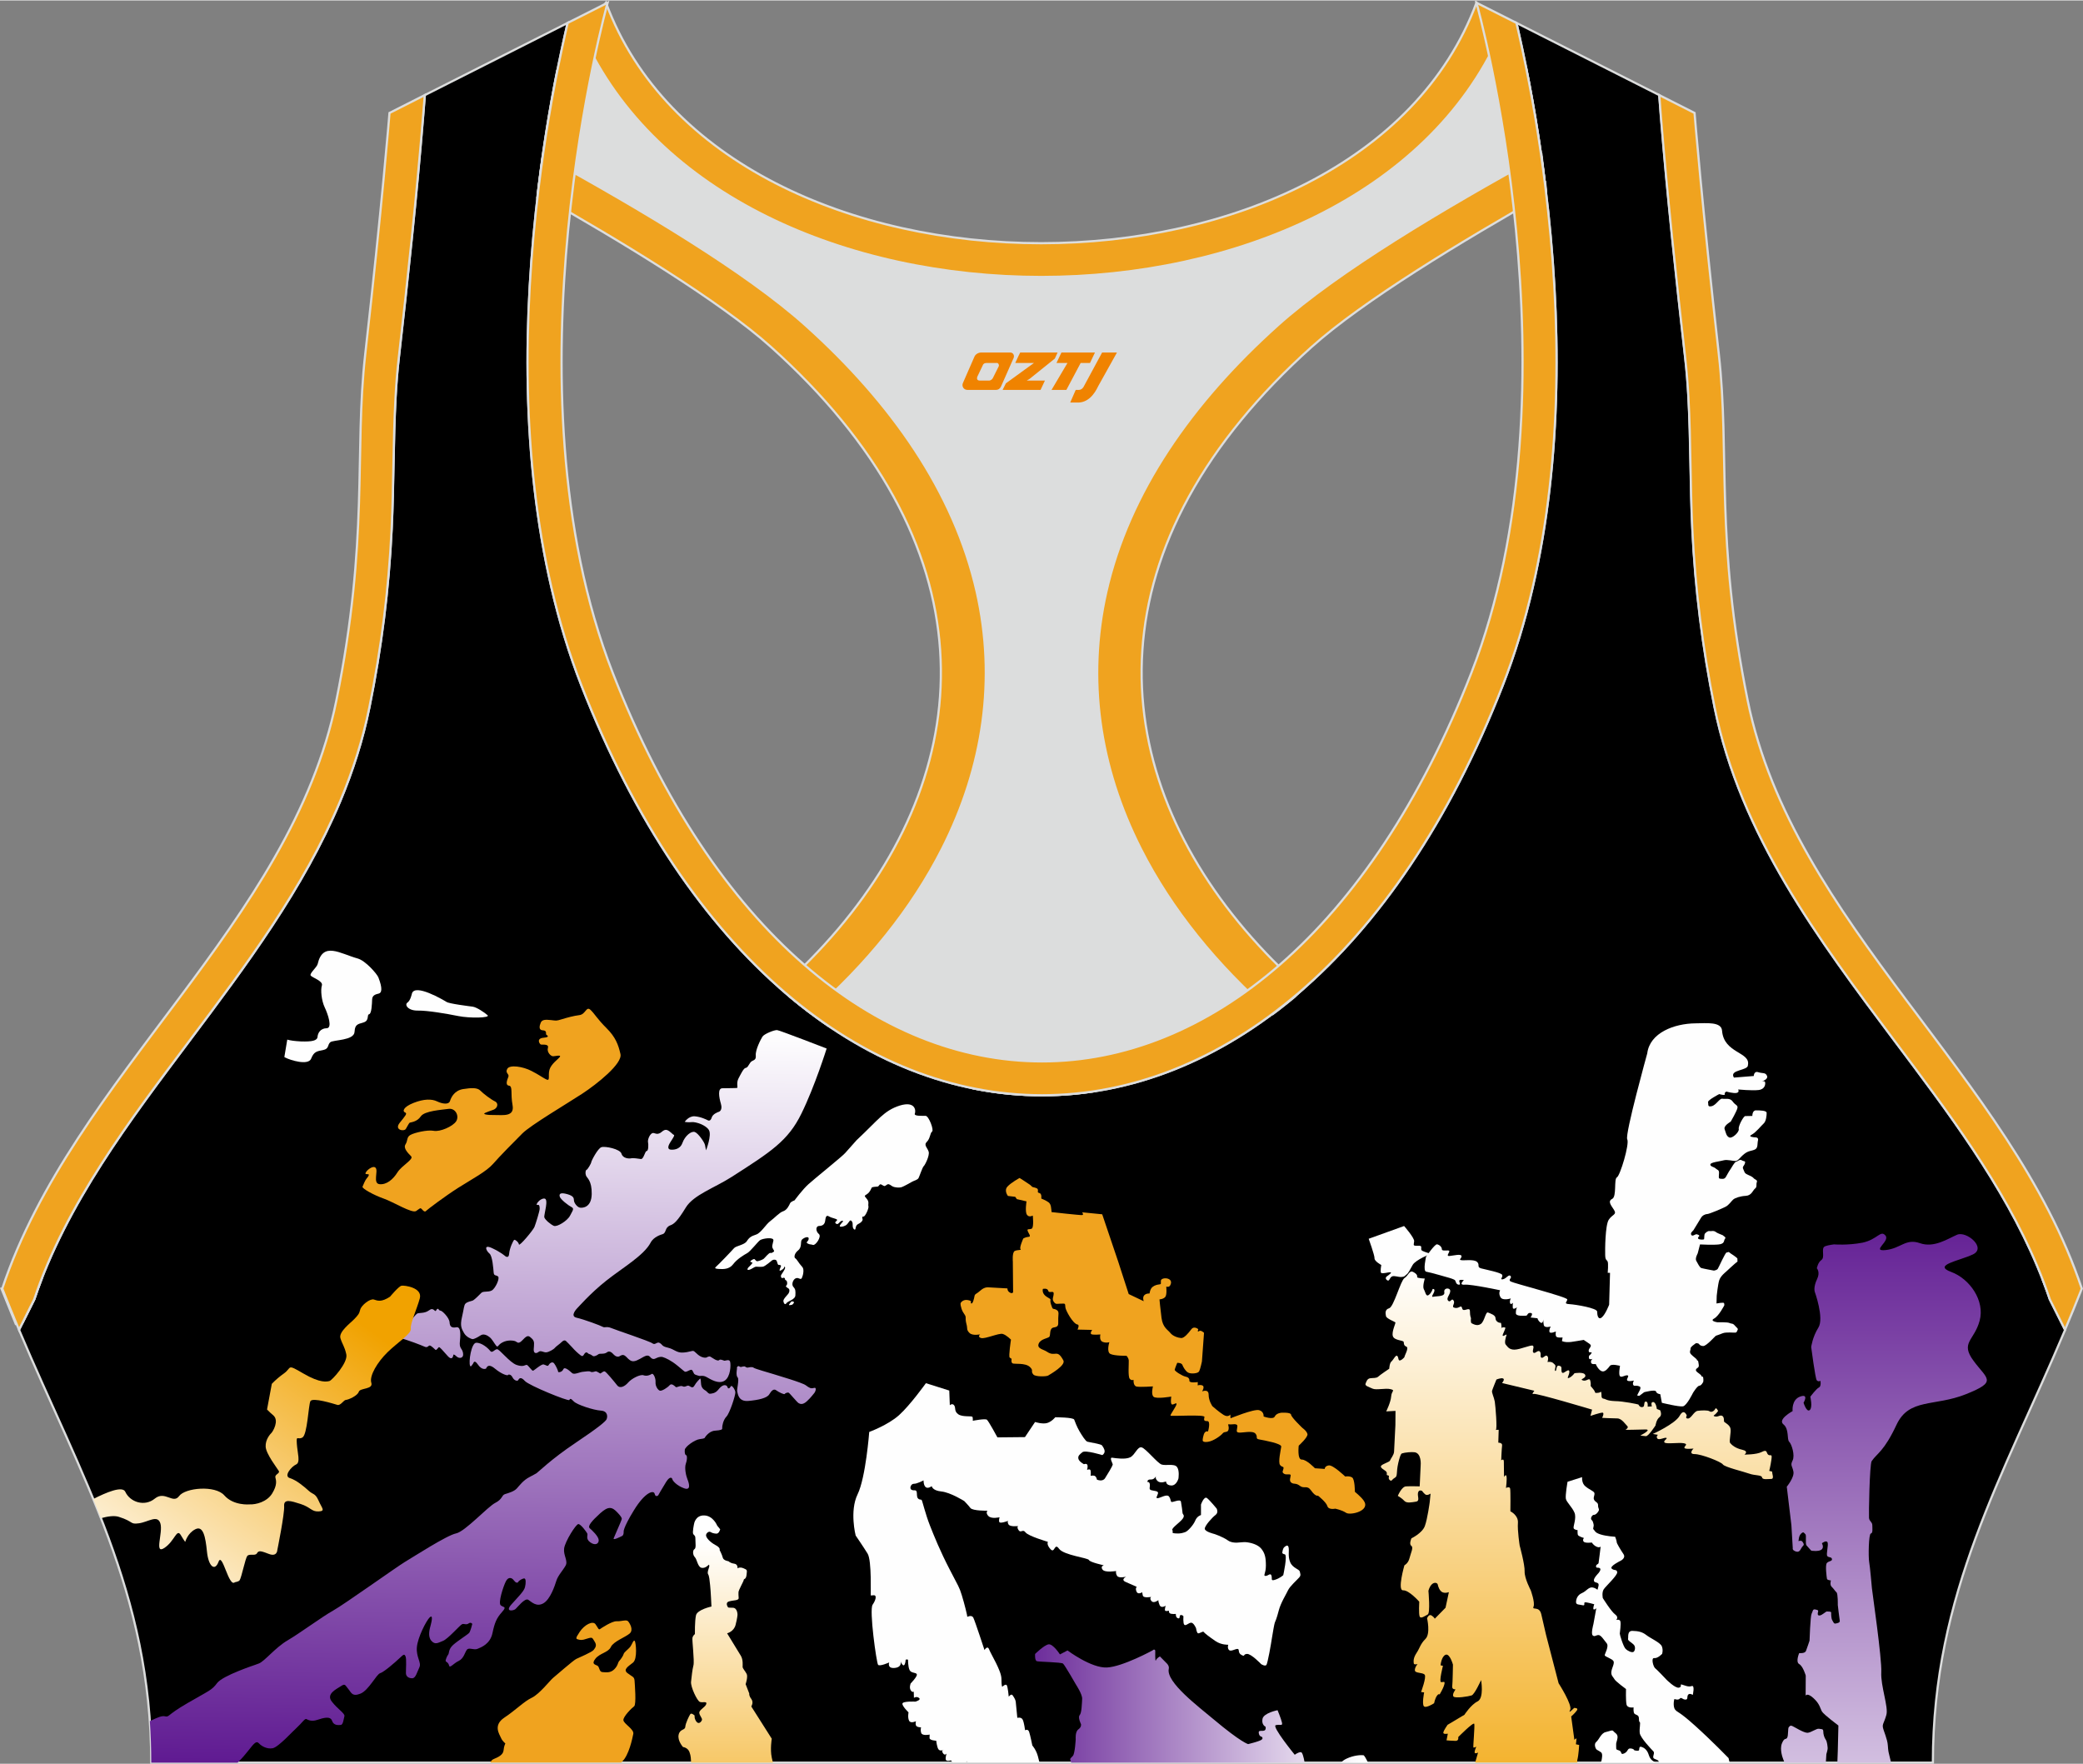
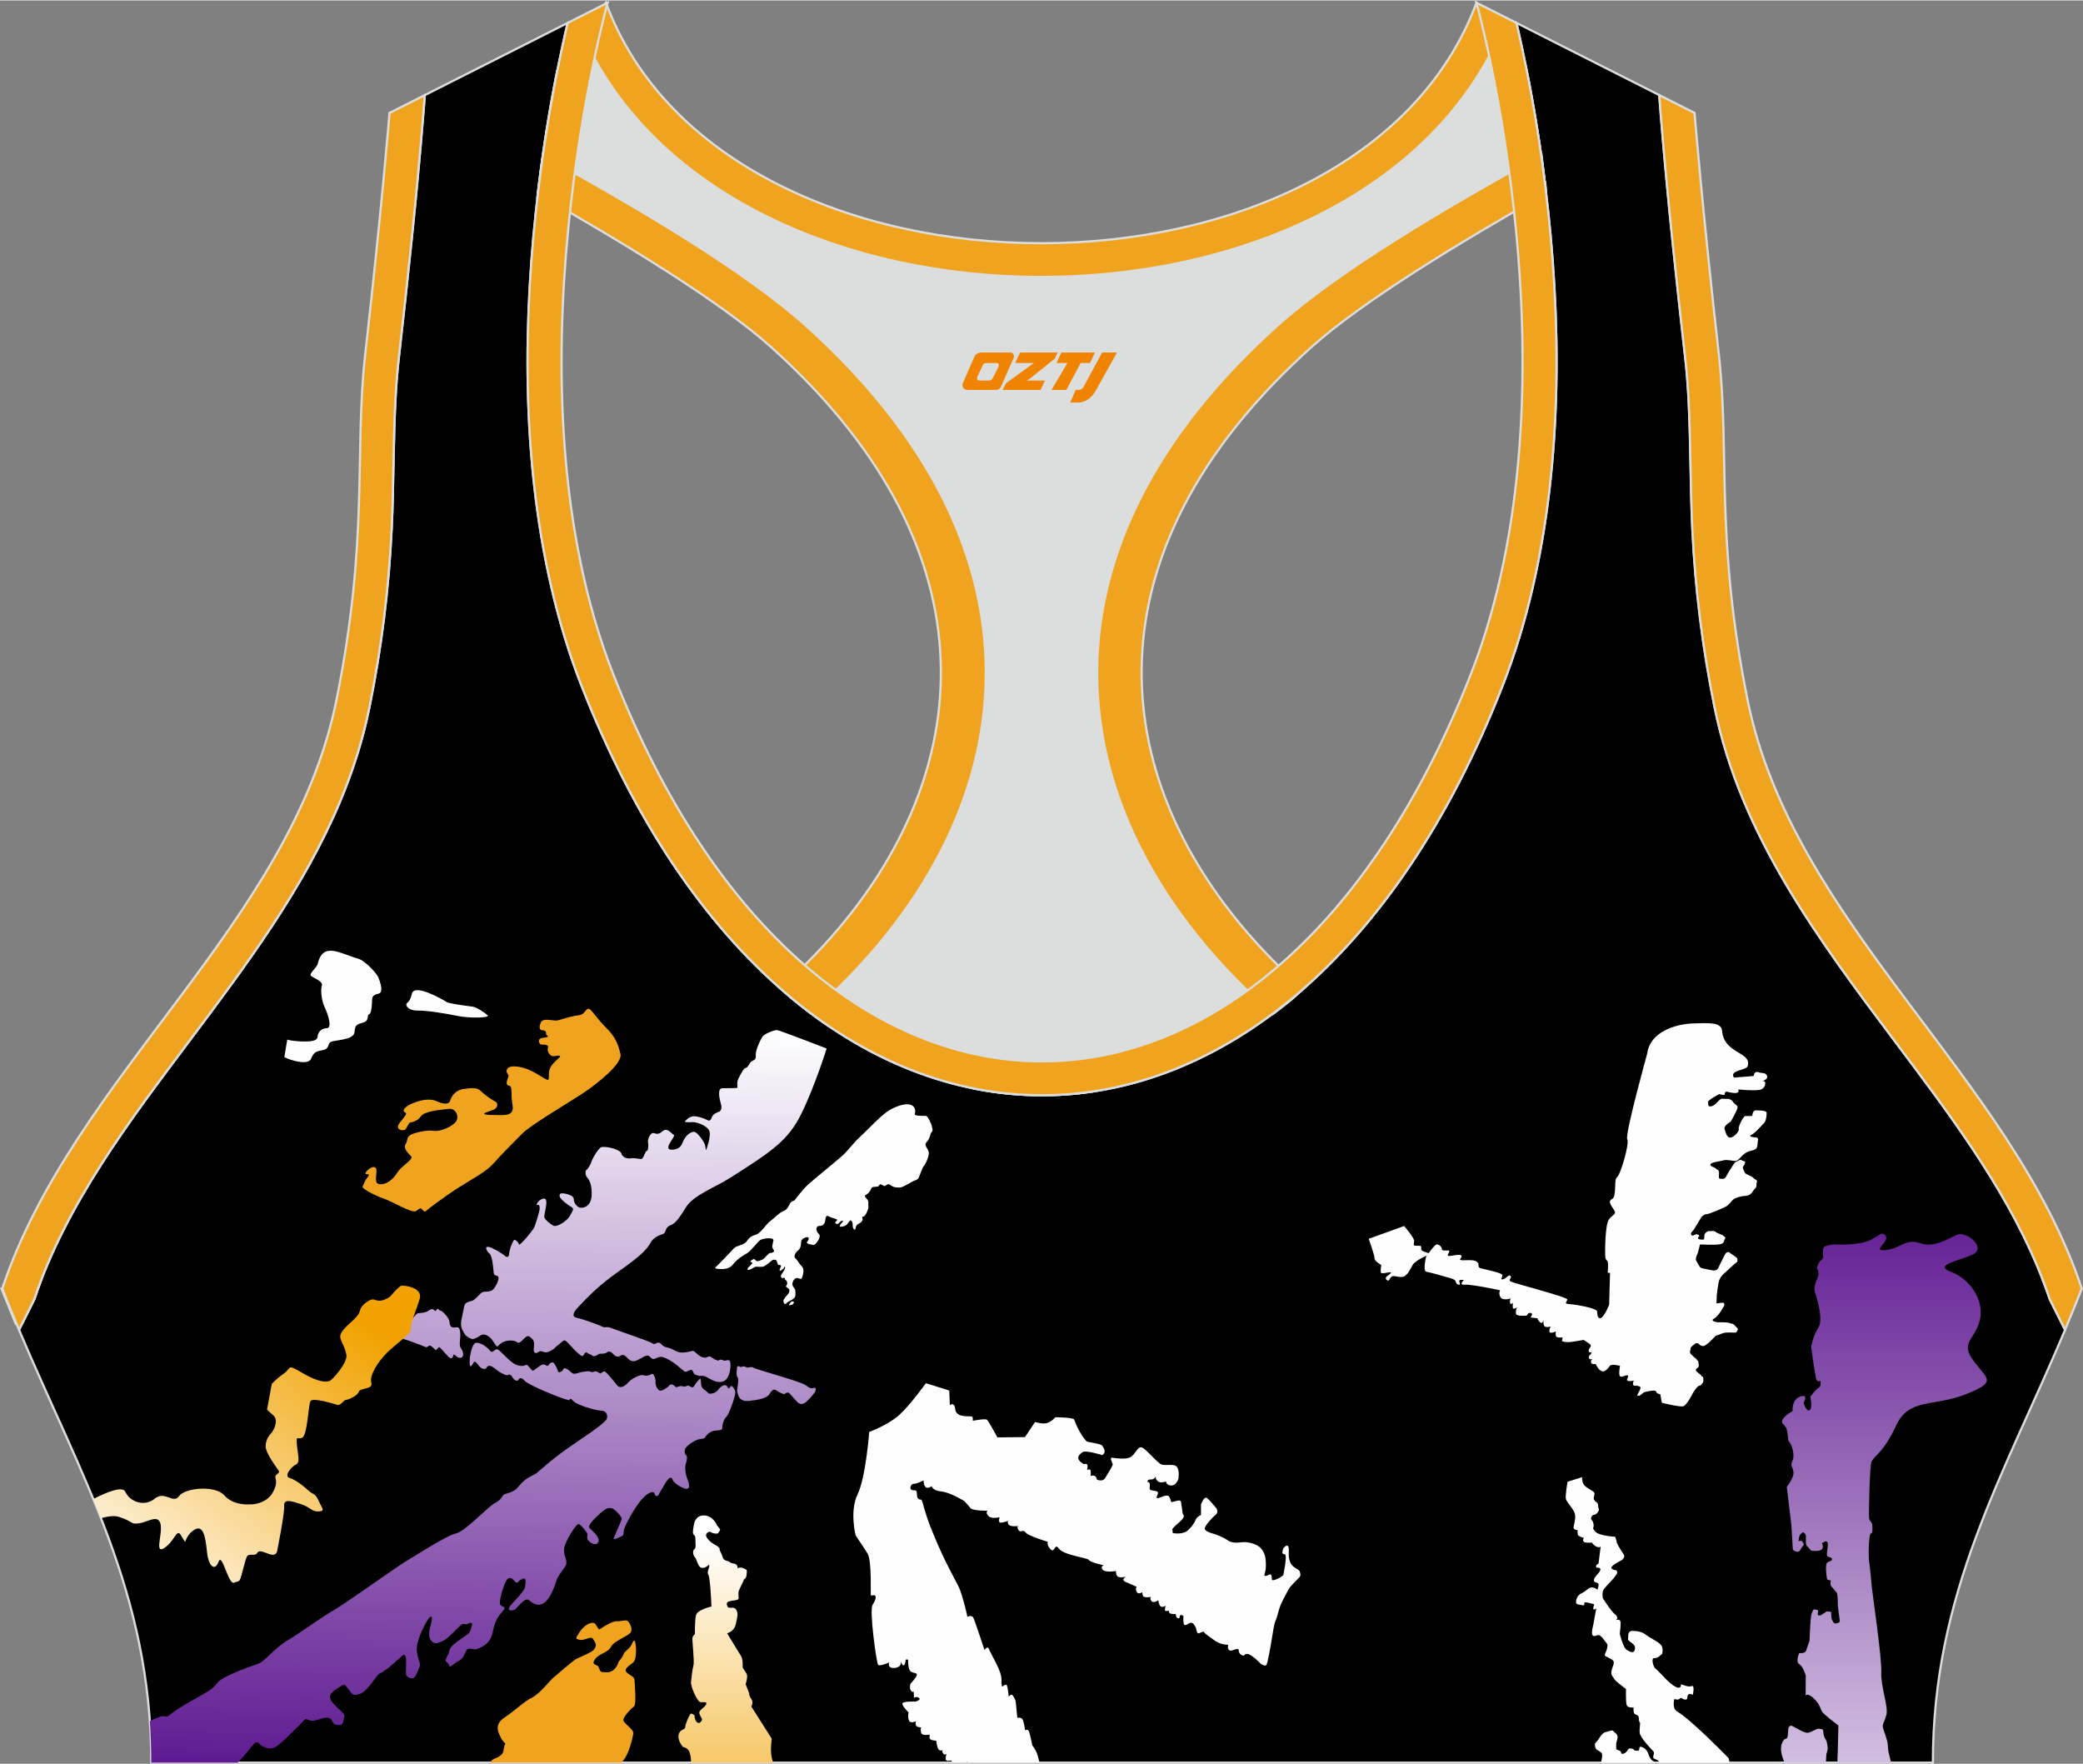
<svg xmlns="http://www.w3.org/2000/svg" version="1.1" id="图层_1" x="0px" y="0px" width="378.8px" height="320.8px" viewBox="0 0 378.95 320.77" enable-background="new 0 0 378.95 320.77" xml:space="preserve">
  <rect x="0" y="0" width="378.95" height="320.77" fill="#808080" stroke="none" />
  <g>
    <path fill-rule="evenodd" clip-rule="evenodd" stroke="#DCDDDD" stroke-width="0.4" stroke-miterlimit="22.926" d="M275.88,4.09   l25.98,13.13l0.3,3.74c1.19,14.71,2.78,29.47,4.44,44.13c0.27,2.35,0.45,4.72,0.58,7.08c0.43,7.96,0.33,15.95,0.71,23.93   c0.52,11,1.86,21.69,4.05,32.49c4.72,23.22,18.82,42.1,32.73,60.65c9.62,12.83,19.79,26.21,26.01,41.09   c0.82,1.96,1.57,3.94,2.24,5.95l2.78,5.55c-11.28,26.72-24.06,47.88-24.06,78.74H189.83h-0.52H27.52   c0-30.86-12.78-52.02-24.06-78.74l2.78-5.55c5.76-17.31,17.41-32.6,28.24-47.04c10.28-13.7,20.75-27.66,27.41-43.56   c2.31-5.52,4.13-11.22,5.32-17.09c2.19-10.79,3.53-21.49,4.05-32.49c0.38-7.97,0.28-15.97,0.71-23.93   c0.13-2.37,0.31-4.73,0.58-7.08c1.66-14.66,3.25-29.42,4.44-44.13l0.3-3.74l25.98-13.13c-0.37,1.57-0.71,3.15-1.05,4.71   c-1.78,8.29-3.18,16.69-4.21,25.1c-2.93,23.86-3.13,49.43,2.32,72.94c1.4,6.05,3.2,12.02,5.46,17.81   c38.8,99.35,128.77,99.35,167.57,0c2.26-5.79,4.06-11.76,5.46-17.81c5.45-23.5,5.26-49.08,2.32-72.94   c-1.03-8.41-2.43-16.81-4.21-25.1C276.59,7.24,276.25,5.67,275.88,4.09z" />
    <linearGradient id="SVGID_1_" gradientUnits="userSpaceOnUse" x1="285.478" y1="91.331" x2="285.478" y2="-20.506" gradientTransform="matrix(1 0 0 -1 0 321.125)">
      <stop offset="0" style="stop-color:#FFFFFF" />
      <stop offset="1" style="stop-color:#F1A200" />
    </linearGradient>
-     <path fill-rule="evenodd" clip-rule="evenodd" fill="url(#SVGID_1_)" d="M298.06,255.42c0.22,0.41,0.5,0.56,0.86,0.43   c0.35-0.13,0.06-0.99,0.51-0.97s0.32,0.93,0.32,0.93l0.77-0.05c0,0-0.29-0.83,0.24-0.79c0.53,0.05,0.66,1.26,0.66,1.26l0.61,0.24   c0,0,0.42,0.86-0.13,1.26c-0.56,0.4-0.72,1.5-0.72,1.5s-1.27,1.98-1.75,1.95c-0.48-0.02-1.01-0.12-1.01-0.12s2.28-1.15,0.88-1.1   s-3.58,0.07-3.58,0.07s0.64-0.4,0.34-0.67c-0.29-0.26-1.01-1.41-1.83-1.41c-0.82,0-2.76-0.1-2.76-0.1s0.48-0.95,0.05-0.95   c-0.42,0-2.17,0.59-2.17,0.59l0.29-1.14c0,0-10.17-3.05-10.64-2.86c-0.48,0.19,0.14-0.57,0.14-0.57l-5.88-1.41   c0,0,0.57-0.65,0.2-0.82c-0.37-0.17-1.22,0.19-1.22,0.19s-0.69,1.68-0.79,2.03c-0.1,0.36,0.35,1.17,0.49,1.98   c0.13,0.81,0.48,5.07,0.19,5.14s0.53-0.08,0.52,0.02c-0.01,0.1-0.07,2.31-0.07,2.31s0.77-0.02,0.69,0.53s-0.16,2.69-0.16,2.69   s0.48-0.45,0.48,0.24s0.03,2.79,0.03,2.79s0.34-0.64,0.45-0.12c0.11,0.52-0.09,2.11-0.09,2.11s0.64-0.33,0.75,0.1   c0.1,0.43,0.05,4.15,0.05,4.15s1.47,0.69,1.37,2.1c-0.11,1.4,0.32,4.14,0.32,4.14s0.95,3.45,0.9,4.69   c-0.05,1.24,1.11,3.43,1.11,3.43s0.82,2.24,0.51,2.98c-0.32,0.74,1.03-0.21,1.41,1.38c0.37,1.59,0.87,3.77,0.87,3.77l2.28,8.78   c0,0,2.58,4.02,2.1,4.88c-0.48,0.86,0.72-0.38,0.72-0.38s0.85-0.05,0.51,0.45s-1.04,1.1-1.04,1.1l0.58,4.25c0,0,0.38-0.4,0.38-0.19   s-0.1,1-0.1,1l0.59,0.12c0,0-0.1,1.87-0.33,2.71c-0.04,0.13-0.03,0.3,0.01,0.49h-18.6c0.26-0.93,0.53-1.82,0.53-1.82   s-0.32,0.21-0.56,0.1c-0.24-0.12,0.24-1.17,0.24-1.17s-0.45,0.26-0.53,0.14s0.27-3.84,0.16-4.28c-0.11-0.45-2.92,2.4-2.92,2.4   s0.16,0.69-0.48,0.69s-1.65-0.1-1.65-0.1l0.24-1.21c0,0-0.88,0.17-0.82-0.21c0.05-0.38,0.77-1.4,0.77-1.4l3.07-1.83   c0,0,1.17-1.83,2.39-2.43s0.64-3.88,0.64-3.88s-1.17,2.6-1.72,2.79c-0.56,0.19-2.94,0.57-3.29,0.21c-0.35-0.36,0.37-1.31,0.37-1.31   s-0.69,0.07-0.61-0.55c0.08-0.62,0.13-3.95,0.13-3.95s-0.58-2.12-1.35-1.79c-0.77,0.33-0.9,1.91-0.9,1.91l0.43,0.1   c0,0-0.74,2.88-0.35,2.95c0.4,0.07,0.8-0.31,0.59,0.48c-0.22,0.78-0.85,1.78-0.85,1.78s-0.16-0.24-0.5,0.26s-0.5,1.33-0.5,1.33   s-1.49,0.98-1.86,0.55c-0.37-0.43,0.05-2.52,0.05-2.52l-0.56-0.07c0,0,1.01-2.69,0.66-3.14s-1.7-0.24-1.78-0.76   c-0.08-0.53,0.48-1.19,0.48-1.19s-0.67,0.21-0.69-0.14c-0.03-0.36-0.13-0.9,0.51-1.88c0.64-0.97,0.66-1.59,1.62-2.55   c0.96-0.95,0.29-3.76,0.29-3.76s0.32-0.83,0.82-0.5s0.58,0.59,0.58,0.59l1.96-2l0.61-2.84c0,0-0.64,0.26-1.17,0.02   c-0.53-0.24-0.79-1.05-0.85-1.38c-0.05-0.33-0.61-0.52-1.09-0.05c-0.48,0.48-0.61,1.19-0.61,1.19s0.37,4.02-0.13,4.29   c-0.51,0.26-1.25,0.83-1.46,0.38c-0.21-0.45-0.08-2.71-0.08-2.71s-1.86-2.12-2.94-2.07c-1.09,0.05,0.24-4.55,0.24-4.55   s0.69-0.33,0.93-1.31c0.24-0.97,0.77-1.93,0.32-2.24c-0.45-0.31,0.03-1.36,0.03-1.36s1.96-0.93,2.44-2.24s0.88-4.31,0.88-4.31   l0.16-1.59c0,0-0.61,0.45-0.98,0.14c-0.37-0.31-0.56-0.62-0.56-0.62s-0.58-0.33-0.74,0.31c-0.16,0.64,0.4,1.52-0.37,1.64   c-0.77,0.12-1.7,0.33-2.12-0.14c-0.42-0.48-1.19-0.91-1.19-0.91s0.69-1.69,1.49-1.73c0.8-0.05,2.49,0,2.49,0l0.18-3.84   c0,0,0.22-2.33-1.25-2.38c-1.46-0.05-2.17,0.24-2.17,0.24s-0.24-0.09-0.66,1.74s-0.05,2.36-0.64,2.69   c-0.58,0.33-0.53,0.74-0.93,0.38s0.13-0.78-0.32-0.83c-0.45-0.05,0.05-0.38-0.37-0.76c-0.43-0.38-1.46-0.76-0.51-1.24   c0.95-0.48,1.22-0.5,1.3-0.76s0.69-0.95,0.71-1.57c0.03-0.62,0.24-4.81,0.24-4.81l0.02-2.59l-1.69,0.09c0,0,0.82-1.64,0.9-2.71   c0.08-1.07,0.8-1.1-0.1-1.33c-0.9-0.24-2.63,0.21-3.29-0.1c-0.66-0.31-1.43-0.5-1.27-0.9c0.16-0.4,0.29-0.88,0.8-0.98   c0.5-0.09,1.17,0.02,1.49-0.29s2.02-1.45,2.02-1.45s0.05-1.03,0.39-1.31c0.35-0.28,0.8-1.29,1.06-1.02   c0.27,0.26,0.13,0.57,0.35,0.79c0.21,0.21,1-0.5,0.98-0.64c-0.03-0.14,0.85-1.62,0.35-1.83s-0.45-0.52-0.5-0.86   c-0.06-0.33-1.7-0.24-1.97-1.05s0.58-2.41,0.45-2.52c-0.13-0.12-1.62-0.69-1.7-1.12s-0.27-1.2,0.57-1.44   c0.85-0.24,2.1-5.08,2.8-5.5c0.7-0.43,0.87-1.49,1.6-1.09c0.73,0.39,0.73,0.7,0.7,0.92c-0.03,0.21,1.39,0.27,1.39,0.27   s-0.46,1.45-0.17,1.95c0.29,0.5,0.37,1.43,0.9,1.02c0.53-0.4,0.69-1.07,0.69-1.07s0.42-0.12,0.32,0.38s-0.77,1.17-0.13,1.02   c0.64-0.14,2.1,0.01,1.94-0.82s1.08-0.89,1.08-0.22s-0.81,1.31-0.38,1.76c0.44,0.45,0.62-0.6,0.99-0.02   c0.37,0.57-0.58,1.17,0.24,1.33c0.82,0.17,1.14-0.71,1.32,0.1c0.19,0.81,1.41-0.43,1.41,0.5s0.19,1.24,0.19,1.24   s-0.1,0.86,0.12,0.96c0.23,0.1,0.99,0.61,1.68,0.12c0.69-0.5,0.85-2.29,1.32-2.07c0.48,0.21,1.35,0.45,1.35,1.05   c0,0.59,0.69,0.88,0.9,0.81s0.21,1.17,0.13,1.02c-0.08-0.14,0.4-0.24,0.69-0.17s-0.58,1.38-0.4,1.52c0.19,0.14,0.82-0.5,0.66-0.07   s-0.4,1.4-0.11,1.69c0.29,0.29,0.53,0.9,1.56,0.9c1.04,0,3.05-0.95,3.37-0.71c0.32,0.24-0.21,0.93,0.08,1.24   c0.29,0.31,0.82-0.55,1.17-0.19c0.34,0.36-0.03,0.93,0.29,1.12s0.72-0.6,1.06-0.31c0.34,0.29,0.05,1.1,0.05,1.1   s0.69-0.14,1.03,0.19s0.42,0.31,0.42,0.62s-0.24,0.79,0,0.81s0.08-1.05,0.61-0.95s0.48,0.29,0.48,0.74c0,0.45,0.11,0.72,0.51,0.48   c0.4-0.24,0.95-0.69,0.93-0.07c-0.03,0.62-0.61,1.31-0.03,1.05s0.96-0.83,0.96-0.83s1.74-0.31,1.96,0.33s-1.19,0.74-0.42,0.98   c0.77,0.24,1.22-0.76,1.38,0.24s-0.24,0.48,0.43,1.26c0.66,0.78,0.16,0.81,0.85,0.76s0.61-0.41,0.69-0.02   c0.08,0.38-0.11,1,0.37,1.07c0.48,0.07,0.53,0.38,2.1,0.45C295.31,254.81,298.01,255.38,298.06,255.42L298.06,255.42L298.06,255.42   z M300.69,260.78l0.93,0.15c0,0-0.4,0.33-0.1,0.68c0.3,0.36,1.29-0.24,1.63-0.12c0.33,0.12-0.7,0.57-0.3,0.86   c0.4,0.3,2.59-0.06,3.49,0.12c0.89,0.18,0,0.54,0.1,0.84s1.66,0.12,1.66,0.12s-1.03,1.01,0.2,1.01s4.8,1.39,5.13,1.88   c0.33,0.49,3.8,1.31,4.81,1.68s2.25,0.21,2.32,0.68c0.07,0.48,1.08,0.28,1.67,0.28c0.59,0,0.15-0.94,0.18-1.22s-0.6-0.12-0.53-0.3   s0.46-2.11,0.43-2.56s-0.33-0.05-0.66-0.36c-0.33-0.31-0.12-1-1.11-0.48s-3.18,0.49-3.18,0.49s0.88-0.59-0.4-0.88   c-1.28-0.28-1.91-0.88-2.19-1.22s0.25-2.02,0.03-2.72s-1.15-1.02-1.16-1.22s0.03-0.78-0.3-0.99c-0.34-0.21-0.72,0.11-1.05,0.12   c-0.32,0.01-0.71-0.12-0.43-0.27s0.71-0.75,0.71-0.75s-0.35-0.77-0.53-0.38c-0.18,0.39-0.69,0.68-1.02,0.44s-1.46-0.18-2.16-0.09   s-1.16,1.37-1.76,1.4s-0.23-0.54-0.23-0.54s-0.5-1.4-1.29,0.03C304.77,258.93,300.69,260.78,300.69,260.78z" />
    <path fill-rule="evenodd" clip-rule="evenodd" fill="#FEFEFE" d="M298.24,253.84c-0.02-0.04-0.45,0.04-0.37-0.15   c0.18-0.47,0.89-1.35,0.39-1.56c-0.72-0.29-0.9,0.05-1.11-0.24c-0.22-0.29,0.1-0.83,0.1-0.83s-1.01,0.24-1.22-0.02   c-0.21-0.26,0.5-0.9,0-0.93c-0.5-0.02-1.06,0.48-1.33,0.14c-0.27-0.33,0.02-1.86,0.02-1.86s-1.52-0.43-1.84,0s-0.85,1.12-1.4,1   c-0.56-0.12-1.1-1.07-1.13-1.26c-0.03-0.19-0.76,0.13-0.89-0.32c-0.13-0.45,0.28-0.7,0.28-0.7s-0.69,0.29-0.69-0.24   c0-0.52,0.18-0.29,0.45-0.76c0.27-0.48-0.42,0.14-0.48-0.43c-0.05-0.57,0.81-0.85,0.12-1.32l-1.02-0.69   c-1.82,0.27-2.89,0.63-3.96,0.22l0.11-0.67c0,0-1.01,0.12-1.17-0.19s-0.05-0.9-0.05-0.9s-1.09,0.5-1.17,0.05   c-0.08-0.45,0.24-0.95,0.24-0.95s-1.14,0.36-1.27-0.28c-0.13-0.64-0.05-1.05-0.05-1.05s-0.1,0.97-0.58,0.59   c-0.48-0.38-0.51-0.76-0.51-0.76l-1.27-0.14c0,0,0.61-0.79,0-0.83c-0.61-0.05-0.5,0.5-0.82,0.5s-1.83,0.17-1.85-0.45   c-0.03-0.62,0.21-1.07,0.21-1.07s-0.74,0.55-0.77,0.05s0.03-0.88,0.03-0.88s-0.42,0.5-0.53,0.02c-0.1-0.48,0.16-0.81,0.16-0.81   s-1.51,0.5-1.91-0.24c-0.4-0.73-0.05-1.24-0.05-1.24s-5.24-1.12-6.44-1.02c-1.21,0.1-0.15-0.82-0.15-0.82s-0.63-0.16-0.81,0.03   c-0.19,0.19,0.39,0.86-0.14,0.79c-0.53-0.07-0.5-0.6-0.66-0.79c-0.16-0.19-0.95-0.42-0.95-0.42s-3.64-1.06-4.29-1.15   c-0.66-0.09-0.03-2.74-0.03-2.74s1.59-2.31,1.99-2.24c0.4,0.07,0.88,0.45,0.88,0.9s1.27,0.05,1.35,0.31   c0.08,0.26-0.69,0.98,0.05,0.91c0.74-0.07,2.1-0.43,2.17,0c0.08,0.43-0.61,0.67-0.05,0.76c0.56,0.1,2.27-0.21,2.87,0.31   s-0.12,0.95,0.77,1.19c0.89,0.24,3.66,0.76,3.82,1.19c0.16,0.43-0.53,0.88,0.1,0.79c0.64-0.09,1.06-0.98,1.41-0.6   c0.34,0.38-0.53,0.67,0.03,1s10.29,2.81,10.29,3.26s-0.77,0.79,0.4,0.86c1.17,0.07,5.04,0.72,5.04,1.36s0.18,1.59,0.85,1.05   c0.66-0.55,1.33-2.31,1.33-2.31l0.16-5.79l-0.42-0.01c0,0,0.16-1.76-0.03-2.09s-0.4-0.19-0.43-1.14s0-5.41,0.64-6.41   s1.54-0.91,0.96-1.81c-0.58-0.9-1.17-1.57-0.32-2s0.27-3.62,0.85-3.91c0.58-0.29,2.33-6.08,1.88-6.94   c-0.45-0.86,3.64-15.61,3.64-15.61c0.46-3.75,4.89-5.43,8.76-5.47c2.03-0.02,4.72-0.33,4.85,1.33c0.32,4.17,5.2,3.84,4.71,6.25   c0.09,1.07-3.49,0.79-2.55,2.29l3.61-0.29c0,0,0.02-0.96,0.82-0.69c0.8,0.26,1.32,0,1.59,0.67s-1.01,1.02-1.01,1.02   s0.58-0.19,0.66,0.12c0.08,0.31,0.03,1.29-1.19,1.43s-3.71-0.1-3.71-0.1s0.29,0.48-0.26,0.62c-0.56,0.14-1.88-0.24-1.88-0.24   s-0.4,0.17-0.29,0.48s-1.01-0.02-1.01-0.02s-2.15,1.1-2.04,1.48c0.11,0.38-0.16,0.91,0.66,0.72s1.43-1.45,1.94-1.36   c0.5,0.1,1.38-0.21,1.88,0.5c0.5,0.72,0.98,0.64,0.87,1.19c-0.1,0.55-1.22,2.48-1.22,2.48s-1.35,0.74-1.11,1.38   c0.24,0.64,0.29,1.26,0.85,1.5s1.85-1.02,1.72-1.53c-0.13-0.5,0.85-2.33,1.17-2.36c0.32-0.02,1.3-0.02,1.3-0.02   s-0.03-1.02,0.66-1.02s1.91,0.02,1.94,0.43c0.02,0.4-0.08,1.55-0.53,1.95s-1.41,1.64-2.2,2.05c-0.8,0.4,0.58,0.48,0.58,0.48   s0.74-0.07,0.58,0.55c-0.16,0.62,0.05,1.38-0.58,1.67c-0.64,0.29-1.14,0.18-1.92,0.8c-0.78,0.62-1.1,1.26-1.59,1.28   s-1.52-0.31-2.17-0.12c-0.65,0.19-2.39,0.35-2.41,0.75c-0.03,0.4,0.65,0.42,0.97,0.73s0.64,0.21,0.61,0.86   c-0.03,0.64-0.13,0.97,0.19,1c0.32,0.02,0.77,0.16,1.05-0.31c0.28-0.46,0.53-0.99,0.79-1.33c0.26-0.35,0.76-1.38,1.09-1.45   c0.33-0.07,0.64-0.5,1.03-0.25c0.4,0.25,0.71,0.04,0.56,0.55c-0.16,0.51-0.53,0.59-0.3,1.05c0.22,0.45,0.2,0.66,0.5,0.85   c0.3,0.2,1.13,0.47,1.36,0.77c0.23,0.3,0.78,0.32,0.61,0.75s0.08,0.87-0.32,1.16c-0.4,0.3-0.62,1.27-1.68,1.33   s-1.97,0.38-2.31,0.68c-0.34,0.3-0.77,0.99-1.37,1.3c-0.59,0.31-3,1.33-3.33,1.33s-0.89,0.23-1.15,0.69   c-0.27,0.46-1.38,2.26-1.38,2.26s-0.44,0.41-0.44,0.58s0.02,0.38,0.27,0.39s0.57-0.31,0.81-0.23s0.57,0.18,0.37,0.38   c-0.2,0.2-0.27,0.39,0,0.5c0.27,0.1,0.88,0.12,0.93-0.01c0.05-0.13,0-0.83,0.16-1.01s0.52-0.51,0.83-0.45   c0.32,0.06,0.74-0.15,1.15,0.17c0.41,0.31,1.33,0.56,1.34,0.65c0.01,0.08,0.59,0.29,0.34,0.56c-0.26,0.27-0.02,0.79-0.84,1   s-3.72,0.05-3.72,0.05l-0.42,1.63c0,0-0.52,0.92-0.26,1.35c0.27,0.43,0.57,1.2,0.94,1.32c0.37,0.11,2.27,0.46,2.27,0.46   s0.51-0.06,0.7-0.32c0.18-0.26,1.36-2.95,1.6-2.97c0.24-0.02,0.4-0.18,0.5-0.02c0.1,0.15,1.54,0.94,1.48,1.19   c-0.05,0.25,0.1,0.48-0.07,0.54c-0.17,0.07-2.07,1.84-2.07,1.84s-0.94,0.73-1.18,1.51s-0.45,2.8-0.45,2.8l-0.04,1.41   c0,0,1.3-0.25,1.37-0.07s0.05,0.41,0.05,0.41s-0.98,1.93-1.85,2.4c-0.88,0.47,0.59,0.68,0.59,0.68s1.87-0.05,2.2,0.13   c0.33,0.18,0.57,0,0.94,0.43s0.64,0.57,0.57,0.75s-0.16,0.54-0.41,0.57c-0.25,0.04-1.73-0.14-2.34,0.12s-1.12,0.39-1.25,0.46   c-0.12,0.07-1.68,1.85-2.27,1.86c-0.6,0.01-0.83-0.42-0.83-0.42s-0.4-0.2-0.61-0.03s-0.91,0.61-0.88,0.9   c0.04,0.3-0.32,0.63,0.1,1.07c0.41,0.44,1.06,0.83,1.06,1.01s0.2-0.01,0.24,0.31c0.04,0.32,0.25,0.91-0.09,1.11   s-0.42,0.42-0.26,0.64c0.16,0.23,0.87,0.59,0.94,0.87c0.07,0.27,0.24-0.09,0.31,0.31s0.01,0.74,0.01,0.74s-0.33,0.7-0.71,0.71   c-0.38,0.01-1.17,1.32-1.17,1.32s-1.11,2.29-1.8,2.43s-3.85-0.64-3.85-0.64l-0.29-1.57c0,0-0.66-0.05-0.77-0.48   c-0.1-0.43-2.16,0.12-2.16,0.12L298.24,253.84z" />
    <path fill-rule="evenodd" clip-rule="evenodd" fill="#FEFEFE" d="M260.29,228c0,0-2.76,1.1-3.29,2.03   c-0.53,0.92-0.75,1.46-1.12,1.74s-0.31,0.41-0.92,0.45s-1.31-0.3-1.73-0.09c-0.43,0.21-0.45,0.89-0.8,0.72   c-0.35-0.18-0.45-0.52-0.1-0.76c0.35-0.24,0.98-0.71,0.62-0.73c-0.37-0.02-1.49,0.33-1.69,0.11s0.03-1.43,0.03-1.43   s-1.26-0.68-1.23-1.22c0.03-0.54-1.06-3.55-1.06-3.55l6.44-2.32c0,0,1.89,2.15,1.83,2.77c-0.07,0.63-0.19,0.74,0.17,0.81   c0.36,0.07,1.06-0.11,1.11,0.19s-0.1,0.57,0.2,0.74C259.05,227.64,260.29,228,260.29,228z" />
    <linearGradient id="SVGID_2_" gradientUnits="userSpaceOnUse" x1="342.738" y1="-39.392" x2="342.738" y2="109.85" gradientTransform="matrix(1 0 0 -1 0 321.125)">
      <stop offset="0" style="stop-color:#FFFFFF" />
      <stop offset="1" style="stop-color:#570E8C" />
    </linearGradient>
    <path fill-rule="evenodd" clip-rule="evenodd" fill="url(#SVGID_2_)" d="M333.65,226.29c-0.75,0.1-1.51,0.24-1.77,0.43   c-0.56,0.43,0.15,1.93-0.51,2.4c-0.66,0.46-0.84,1.52-0.84,1.52s0.65,0.69,0.05,1.95c-0.72,1.49-0.43,2.32-0.43,2.32   s1.74,4.81,0.66,6.52s-1.31,3.54-1.31,3.54s0.74,5.66,1,6.02c0.27,0.36,0.69,0.13,0.69,0.13s0.17,1.01-0.29,1.21   c-0.46,0.21-1.56,1.67-1.56,1.67s0.46,1.95-0.1,2.43c-0.57,0.48-1.13-1.33-1.13-1.33s1.03-1.7-0.6-1.13   c-1.63,0.57-1.39,2.65-1.39,2.65s-2.78,1.5-1.68,2.4c1.1,0.89,0.6,2.73,1.06,3.18c0.46,0.45,1.08,2.48,0.62,3.4   c-0.47,0.92-0.05,0.98,0.15,2.03c0.2,1.04-1.21,2.74-1.21,2.74l0.84,7l0.25,4.19c0,0-0.15,0.37,0.6,0.61s0.86-0.64,1.21-0.97   s0.15-0.49-0.05-0.82c-0.2-0.33-0.8-0.07-0.73-0.13c0.07-0.06,0-0.88,0.48-1.34s0.53-0.11,0.78,0.1s-0.07,1.71,0.22,2.05   c0.28,0.34,0.86,0.95,0.86,0.95s1.32,0.21,1.85-0.19s0.08-1.16,0.08-1.16s0.83-0.64,1.03-0.15s-0.3,2.17-0.05,2.48   s0.77,0.11,0.85,0.54c0.08,0.43-0.6,0.33-0.93,0.73c-0.33,0.4-0.03,2.57,0.02,2.86c0.05,0.28,0.72,0.3,0.72,0.3   s-0.25,0.79,0.13,1.15s0.63,0.8,0.89,1.03c0.27,0.24,0.23,2.28,0.23,2.28s0.28,2.48,0.36,2.87c0.08,0.39-0.58,0.49-0.83,0.52   s-0.36-0.31-0.55-0.63c-0.18-0.33-0.2-1.12-0.18-1.36c0.02-0.24-0.58-0.19-0.78-0.21c-0.2-0.01-0.86,0.68-1.31,0.73   c-0.45,0.05-0.38-0.36-0.3-0.67c0.09-0.31-0.1-0.34-0.55-0.43c-0.45-0.09-0.41,0.4-0.63,0.8s-0.37,4.88-0.37,4.88   s-0.45,1.36-0.65,1.87c-0.2,0.51-1.23,0.39-1.23,0.39s-0.7,1.61,0,2s1.19,2.09,1.19,2.09l-0.02,3.66c0,0,0.25-0.63,1.44,0.46   s1.2,1.89,1.55,2.45c0.35,0.55,2.97,2.52,2.97,2.52l-0.11,4.57l-0.08,2.2h9.78c-0.22-0.93-0.43-1.79-0.43-1.79s-0.1-0.3-0.17-1.4   s-0.76-2.57-0.89-3.22c-0.13-0.64,0.23-0.88,0.63-2.31s-1.06-5.25-0.93-7.75s-1.64-14.58-1.7-15.27c-0.07-0.68-0.33-3.81-0.5-4.77   c-0.17-0.95-0.1-5.1,0.3-5.19s0.27-0.86,0.27-1.49s-0.53-0.69-0.6-1.34c-0.06-0.65,0.1-9.69,0.48-10.34   c0.01-0.01,0.01-0.02,0.02-0.02c0.01-0.01,0.01-0.02,0.02-0.03c0.95-1.39,2.2-1.7,4.48-6.56c2.29-4.9,6.87-3.27,12.64-5.57   c5.77-2.31,3.88-2.69,1.39-6.05s0.1-3.65,1.09-7.3c1-3.65-1.79-7.64-5.18-8.89c-3.38-1.25,1.34-1.97,3.93-3.17s-1.14-4.32-2.84-3.6   c-1.69,0.72-4.18,2.45-6.77,1.54s-3.48,0.96-6.22,1.25s0.85-1.59-0.05-2.64c-0.9-1.06-1.44,0.72-4.18,1.3   C336.13,226.5,333.65,226.29,333.65,226.29L333.65,226.29z M332.17,320.57h-7.53c-0.17-0.46-0.29-0.8-0.29-0.8   s-0.63-1.58-0.17-2.71s0.72-0.61,0.95-1.02c0.24-0.4,0.1-1.73,0.3-1.93c0.2-0.21,0.3-0.36,0.66-0.19c0.37,0.16,2.07,1.25,2.74,1.22   c0.66-0.03,1.67-0.84,2.1-0.73c0.43,0.1,0.77-0.05,0.77,0.49c0,0.53,0.18,1.11,0.45,1.49c0.27,0.37,0.33,1.31,0.35,1.55   c0.02,0.24-0.24,1.09-0.24,1.09S332.22,319.84,332.17,320.57z" />
    <path fill-rule="evenodd" clip-rule="evenodd" fill="#FEFEFE" d="M287.83,268.63c0,0-0.1,0.59,0.23,1.24   c0.33,0.64,1.51,1.12,1.89,1.47c0.38,0.36-0.22,0.98,0.07,1.44c0.28,0.46,0.73,0.43,0.71,1c-0.02,0.56,0.3,0.64,0.08,1.03   c-0.22,0.39-0.55,0.69-0.84,0.68c-0.29-0.02-0.67,0.59-0.46,0.87c0.21,0.28,0.22,0.14,0.38,0.75c0.17,0.6-0.22,0.82,0.04,1.06   c0.27,0.24,0.18,0.54,1.24,0.88s2.67,0.43,2.67,0.43s0.3,0.79,0.28,0.98s0.73,1.43,1.23,2.17c0.5,0.74-0.53,1.22-0.53,1.22   s-2.11,1.02-1.59,1.44c0.51,0.42,0.86,0.05,0.98,0.61c0.12,0.56-2.04,2.53-2.44,3.12s-0.18,1.61-0.18,1.61s1.54,2.48,2.26,2.99   c0.71,0.51,0.17,1,0.17,1s0.61-0.21,0.76,0.22c0.15,0.43-0.08,2.11-0.1,2.26c-0.02,0.15,0.63,2.35,1.06,2.77   c0.43,0.42,1.14,0.72,1.43,0.55c0.28-0.17,0.41-0.88,0.09-1.26c-0.33-0.39-1.18-0.8-1.08-1.1c0.1-0.3-0.2-1.49,0.81-1.46   s1.75,0.16,2.52,0.76c0.76,0.6,2.53,1.35,2.82,2.05c0.28,0.7,0.05,1.37,0.05,1.37s-0.8,0.86-1.43,0.77s-0.17,1.61,0.17,1.85   c0.33,0.24,2.05,2.07,2.05,2.07s1.58,1.6,2.27,1.46c0.69-0.15,0.05-0.7,0.55-0.56c0.5,0.13,1.14,0.49,1.77,0.27   c0.63-0.22,0.2,1.61,0.2,1.61s-0.58-0.39-0.85-0.03c-0.27,0.36,0.05,0.91-0.51,0.88s-0.71-0.51-1-0.18   c-0.28,0.32-0.88,0.12-0.96,0.07c-0.08-0.04-0.35,1.39,0.12,1.95c0.46,0.56,0.62,0.21,3.6,2.9c2.99,2.68,6.11,5.9,6.11,5.9   s0.1,0.38,0.19,0.84h-12.8c-0.07-0.2-0.15-0.37-0.31-0.46c-0.38-0.22-0.7-0.19-0.78-0.49s0.3-0.83,0.02-1.12   c-0.28-0.28-2.39-2.47-2.48-3.33c-0.1-0.86,0.2-1.89-0.02-2.01s-0.02-0.77-0.25-1.07c-0.23-0.3-0.7-0.24-0.8-0.64   c-0.1-0.4-0.05-0.94-0.05-0.94s-1.14,0.21-1.29-0.55c-0.15-0.76-0.09-2.79-0.09-2.79s-1.9-1.39-2.11-1.8   c-0.22-0.42-0.64-0.63-0.55-1.37c0.1-0.74,0.63-1.5,0.37-1.93c-0.27-0.43-1.56-0.79-1.58-1.04s0.83-1.62,0.35-2.19   c-0.48-0.57-1.03-1.52-1.51-1.49s-0.68,0.37-1.03,0.06s0.13-2.04,0.13-2.04l0.53-2.91c0,0-0.28,0.32-0.48,0.22   c-0.2-0.11,0.1-0.93,0.1-0.93s-1.55-0.46-1.74-0.33s0.17,0.65-0.41,0.5c-0.58-0.15-1.18-0.03-1.16-0.59   c0.02-0.57,0.28-1.28,1.09-1.62s1.23-1.19,2-1c0.78,0.19,0.81,0.59,0.86,0.25s0.35-0.88-0.02-1.07c-0.36-0.19-0.63-0.07-0.68-0.49   c-0.05-0.42,0.83-1.31,0.83-1.31s0.56-0.64,0.27-0.88c-0.3-0.24-0.7,0.05-0.71-0.34c-0.02-0.39,0.41-0.38,0.46-0.62   s0.38-3.02,0.38-3.02s-0.14,0.31-0.74,0.05c-0.6-0.27-0.86-0.76-0.86-0.76s-1.28,0.16-1.51-0.18s0.07-0.64,0.07-0.64   s-1.03-0.3-1.11-0.58s-0.05-0.86-0.05-0.86s-0.57-0.03-0.71-0.33c-0.15-0.3,0.57-1.85,0.14-2.86c-0.43-1.01-1.43-1.88-1.56-2.5   c-0.13-0.63,0.3-3.1,0.3-3.1L287.83,268.63L287.83,268.63z M291.16,320.57h10.02c-0.19-0.14-0.36-0.25-0.36-0.25   s-0.58-0.22-0.87-1.16s-0.85-1.31-1.3-1.45c-0.45-0.15-0.41,0.23-0.45,0.54c-0.03,0.31-0.89,0.07-0.89,0.07s0-0.25-0.64-0.33   c-0.65-0.07-0.43,0.56-1.19,0.9s-0.32-0.33-0.93-0.54c-0.61-0.21-0.5-0.11-0.53-0.83c-0.04-0.71,0.11-0.62,0.24-1.4   c0.13-0.79-0.5-0.95-0.72-1.26s-0.6-0.04-1.43,0.15s-1.21,1.38-1.7,1.78c-0.5,0.4-0.12,1.22,0,1.35s0.62,0.34,0.9,0.59   s0.13,1.1,0.02,1.56C291.29,320.41,291.23,320.49,291.16,320.57z" />
-     <path fill-rule="evenodd" clip-rule="evenodd" fill="#F0A31F" d="M185.49,214.21c0,0-1.56,0.84-2.22,1.58s0.1,1.69,0.1,1.69   l1.33,0.16l0.29,0.42l1.76,0.41c0,0-0.31,1.85,0.07,2.42c0.37,0.57,1.07,0.16,1.07,0.16s0.24,2.18-0.2,2.38   c-0.43,0.21-0.89-0.06-0.73,0.42c0.17,0.48,0.7,1.04,0.17,1.07c-0.53,0.03-0.97,0.3-0.97,0.3s-0.76,1.7-0.5,1.93   c0.27,0.24-0.55,0.09-1.05,0.34s-0.35,1.95-0.35,1.95l0.05,5.53c0,0-0.08,0.36-0.58,0.09s-0.45-0.76-0.45-0.76l-3.43-0.19   c0,0-0.7-0.13-1.45,0.55c-0.75,0.68-1.04,0.61-1.11,1.03s-0.32,1.5-0.6,1.34c-0.28-0.17,0.37-0.41-0.57-0.6s-1.33,0.49-1.33,0.49   s-0.17,0.11,0.13,1.06s0.8,1.13,0.76,1.68c-0.03,0.55,0.12,1.03,0.22,1.46c0.1,0.43-0.09,0.74,0.48,1.29   c0.56,0.55,1.93,0.25,1.93,0.25s-0.55,0.46,0.17,0.67c0.72,0.21,3.25-0.94,3.93-0.75s1.51,1.04,1.51,1.04s-0.47,3.06-0.23,3.26   c0.25,0.2,0.35,0.22,0.35,0.22s-0.15,0.68,0.18,0.84c0.33,0.17,2.3-0.14,3.14,0.65c0.76,0.71,0.06,0.72,0.64,1.38   c0.38,0.43,2.37,0.37,2.67,0.19c0.52-0.31,3.26-1.89,2.78-2.77c-1.18-2.19-1.44-0.52-2.98-1.57c-0.68-0.46-1.86-0.55-1.51-1.46   c0.35-0.9,1.72-0.96,1.96-1.28c0.23-0.33-0.07-1.52,0.77-1.67c0.83-0.15,0.86-0.3,0.83-1.34s0.28-1.57-0.36-1.89   c-0.63-0.33-0.6,0.17-0.96-0.99s0.36-0.69-0.71-1.32c-1.06-0.63-0.76-1.48-0.76-1.48s0.84-0.2,0.97,0.34s0.99-0.13,0.99,0.49   c0,0.63-0.37,1,0.03,1.53s0.53,0.32,1.32,0.32c0.8,0,0.71-0.09,0.78,0.68c0.05,0.56,1.39,3.01,2.21,3.12c0.43,0.06,0,0.92,0,0.92   l2.66,0.06c0,0-0.43,0.59-0.16,0.77c0.27,0.18,1.66,0.06,1.66,0.06s-0.27,1.07,0.4,1.34c0.66,0.27,1.23,0.06,1.23,0.06   s-0.57,1.79,0.2,2.15c0.76,0.36,2.92,0.33,2.92,0.33s0.38,0.37,0.41,0.87c0.03,0.49-0.17,2.89,0.17,3.3   c0.33,0.42,0.7,0.19,0.7,0.19s-0.1,1.1,0.56,1.24c0.66,0.13,2.97-0.03,2.97-0.03s-0.39,1.44,0.11,1.88   c0.5,0.45,3.22-0.03,3.22-0.03s-0.2,1.34,0.13,1.43s0.86-0.45,0.83-0.06s-1.16,1.91-1.1,2.09c0.07,0.18,6.28-0.26,6.18,0.25   c-0.1,0.5-0.17,0.77,0.51,0.75c0.69-0.01,0.14,1.89,0.14,1.89s-0.53-0.21-0.77,0.54c-0.23,0.74-0.2,1.07-0.2,1.07   s-0.07,0.42,0.96,0.27c1.03-0.15,2.36-1.13,2.69-1.55c0.34-0.42,0.93-0.03,1.06-0.72c0.13-0.68-0.32-1,0.15-0.91   c0.46,0.09,1.48-0.28,1.45,0.37s-0.37,1.07,0.3,1.13c0.66,0.06,2.46-0.42,2.99,0.19c0.52,0.62-0.12,0.91,0.7,1.06   c0.82,0.15,4.05,0.73,3.99,1.3c-0.07,0.57-0.61,2.86-0.21,3.35c0.4,0.49,0.69,0.18,0.62,0.64c-0.07,0.46-0.36,0.62,0.07,0.93   c0.43,0.31,1.24-0.05,1.24,0.3c0,0.34-0.36,1.01,0.13,1.35c0.5,0.34,0.78-0.02,1.57,0.58c0.8,0.6,1.25-0.25,2.04,0.87   c0.8,1.12,1.22,0.9,1.22,0.9s1.49,1.16,1.71,1.9s1.43,0.47,1.43,0.47s1.21,0.24,1.99,0.76c0.74,0.5,4.58-0.35,3.16-2.28   c-0.51-0.69-1.57-1.55-1.57-1.55s0-2.27-0.5-2.6c-0.5-0.33-1.26-0.18-1.26-0.18s-2.21-2.13-2.99-2.02   c-0.78,0.12-0.73,0.64-0.73,0.64l-1.79-0.12c0,0-1.53-1.61-2.39-1.58s-0.56-2.53-0.56-2.53s1.72-1.55,1.59-2.11   c-0.13-0.57-0.91-1.11-0.91-1.11s-2.04-1.94-2.07-2.41c-0.03-0.48-1.79-0.36-1.79-0.36s-0.89,0.07-1.18,0.69   c-0.3,0.63-2.03-0.01-2.03-0.01s0.12-0.88-0.81-1.15s-5.21,1.48-5.21,1.48l-0.03-0.68c0,0-0.4,0.57-1.23,0.06s-2.03-1.58-2.03-1.58   s-0.69-0.96-0.69-2.09c0-1.13-1.18-0.6-1.18-0.6s0.52-0.86,0.07-1.07c-0.44-0.21-0.88-0.02-0.88-0.02l0.02-0.61   c0,0-1.54,0.24-1.53-0.24c0.02-0.48-0.29-0.67-0.77-0.77c-0.48-0.1-1.94-0.97-1.9-1.24c0.05-0.27,0.46-1.25,0.46-1.25   s0.78-0.02,0.93,0.37s0.55,1.1,0.99,1.37c0.45,0.27,1.09,0.18,1.09,0.18s0.78-0.02,0.98-0.39s0.5-1.77,0.5-1.77l0.38-5.22   c0,0-0.57-0.58-0.93-0.3c-0.36,0.28-0.11-0.36-0.11-0.36s-0.76-0.67-1.28,0.03s-1.31,1.62-1.83,1.58   c-0.51-0.03-1.49-0.31-1.97-0.92s-1.38-0.98-1.61-2.74c-0.23-1.76-0.37-3.37-0.37-3.37s0.73-0.04,1.06-0.46   c0.33-0.42,0.17-1.86,0.17-1.86s0.5,0.17,0.71-0.22c0.82-1.48-1.66-1.6-1.69-0.83c-0.02,0.43,0.12,0.59-0.25,0.64   c-0.37,0.04-0.85,0.13-1.28,0.48c-0.43,0.34-0.53,1.18-0.53,1.18s-0.62-0.06-0.97,0.33s-0.09,1.07-0.09,1.07l-2.73-1.3l-1.9-5.87   l-2.92-8.64l-3.65-0.36c0,0,0.34,0.45,0.02,0.5c-0.32,0.06-5.58-0.54-5.58-0.54c-0.09-0.7-0.05-1.41-0.56-1.79   c-0.41-0.31-1.32-0.68-1.32-0.68s0.17-0.93-0.4-1.02c-0.57-0.09,0.26-0.69-0.68-0.94c-0.94-0.25-0.32-0.05-0.97-0.54   C186.75,215,185.49,214.21,185.49,214.21z" />
    <linearGradient id="SVGID_3_" gradientUnits="userSpaceOnUse" x1="248.067" y1="11.316" x2="179.339" y2="11.316" gradientTransform="matrix(1 0 0 -1 0 321.125)">
      <stop offset="0" style="stop-color:#FFFFFF" />
      <stop offset="1" style="stop-color:#570E8C" />
    </linearGradient>
-     <path fill-rule="evenodd" clip-rule="evenodd" fill="url(#SVGID_3_)" d="M209.7,300.14c0,0-5.45,2.98-8.32,3.12   c-2.87,0.14-7.17-3.1-7.17-3.1l-1.38,0.72c0,0-1.27-1.97-2.08-1.83s-2.44,1.75-2.44,1.75s-0.1,1.2,0.33,1.32   c0.42,0.12,4.43,0.17,4.75,0.43c0.32,0.26,2.39,3.88,2.39,3.88s1.14,1.71,1.09,2.55c-0.05,0.83-0.08,2.55-0.45,2.95   c-0.37,0.4,0.24,1.64,0.24,1.64s0.13,0.52-0.48,0.95c-0.61,0.43-0.48,1.77-0.48,1.77s-0.13,2.61-0.51,3.04   c-0.37,0.43-0.58,0.45-0.45,0.83l0.14,0.4h42.47c-0.17-0.95-0.41-1.9-0.68-1.9c-0.53,0-1.12,0.48-1.12,0.48s-4.25-5.2-3.45-5.39   s1.27,0.24,1.12-0.48c-0.16-0.71-0.8-2.24-0.8-2.24s-2.53,0.49-2.74,1.58c-0.22,1.1,0.56,1.43,0.56,1.43s0.19,0.72-0.45,0.74   s-0.88-0.05-0.77,0.5c0.1,0.55,0.53,0.59,0.53,0.59s0.36,0.29-0.1,0.57c-0.46,0.29-2.38,0.76-2.38,0.76s-1.26-0.29-6.26-4.49   c-2.7-2.27-8.72-6.78-8.18-9.2c0.13-0.6-0.42-1.05-0.42-1.05l-1.19-1.21c0,0-0.58,0.29-0.74,0.72s-0.11-1.79-0.11-1.79   S210.04,299.81,209.7,300.14L209.7,300.14z M248.88,320.57c-0.37-0.76-0.69-1.34-0.84-1.35c-0.45-0.05-1.7-0.02-3.07,0.62   c-0.47,0.22-0.8,0.48-1.02,0.73H248.88z" />
    <path fill-rule="evenodd" clip-rule="evenodd" fill="#FEFEFE" d="M233.62,281.4c0,0,0.64-0.69,0.8-0.02s-0.16,1.62,0.29,2.71   c0.45,1.1,1.64,1.26,1.75,1.71c0.1,0.45,0.26,0.67-0.11,1.09c-0.37,0.43-1.67,1.57-2.02,2.31c-0.34,0.74-1.35,2.33-1.7,3.72   c-0.35,1.38-0.64,2.02-0.72,2.21s-0.37,1.86-0.51,2.74c-0.13,0.88-0.77,4.69-1.03,4.95c-0.27,0.26-0.93-0.17-0.93-0.17   s-1.83-1.93-2.6-1.86s-0.24,0.57-0.98,0.19c-0.74-0.38-0.29-1.07-0.72-1.1c-0.42-0.02-1.22,0.55-1.56,0.19s-0.13-0.95-0.13-0.95   s-1.25,0.07-2.33-0.67c-1.09-0.74-2.04-1.48-2.15-1.67c-0.1-0.19-0.85,0.4-1.06,0.24c-0.22-0.17-0.32-0.91-0.32-0.91   s-0.42-1-0.88-1c-0.45,0-0.98,0.64-1.25,0.38s-0.16-1.53-0.16-1.53s-0.11-0.26-0.48-0.24c-0.37,0.02-0.03,0.74-0.5,0.59   c-0.48-0.14-0.4-0.79-0.4-0.79s-0.82,0.07-1.09-0.12c-0.27-0.19-0.16-0.48-0.16-0.48s-0.61,0.17-0.71-0.02   c-0.11-0.19,0.1-0.88,0.1-0.88s-0.82,0.57-1.11-0.14c-0.29-0.71-0.2-0.88-0.2-0.88s-0.85,0.68-1.27,0.17   c-0.42-0.51-0.05-0.75-0.05-0.75s-1.43,0.29-1.53-0.28c-0.11-0.57-0.11-0.57-0.11-0.57s-0.77,0.52-1.03-0.12   c-0.27-0.64,0.05-0.86,0.05-0.86s-1.09-0.47-2.04-0.9s0.11-0.95,0.11-0.95s-1.33,0.35-1.65-0.15c-0.32-0.5-0.18-0.88-0.18-0.88   s-2.02,0.35-2.47-0.26c-0.45-0.62,0.24-0.78,0.24-0.78s-2.55-0.55-2.71-0.96c-0.16-0.4-4.61-0.87-5.45-2.06   c-0.85-1.19-0.75,0.95-1.54,0.09c-0.79-0.86-0.48-1.34-0.48-1.34s-3.56-1.04-4.07-1.72c-0.5-0.68-0.85,0.19-1.25-0.39   c-0.4-0.57-0.1-0.76-0.1-0.76s-1.49,0.19-1.75-0.31c-0.27-0.5-0.05-0.64-0.05-0.64s-1.49,0.57-1.62,0.21   c-0.13-0.35,0.05-0.86,0.05-0.86s-1.43,0.36-2.02-0.21c-0.58-0.57-0.19-0.98-0.19-0.98s-2.68,0.05-3.1-0.5   c-0.42-0.55-1.12-1.26-1.12-1.26s-2.49-1.57-4.16-1.74c-1.67-0.17-1.75-0.97-1.75-0.97s-0.66,0.52-1.09,0.19   c-0.42-0.33-0.4-1.24-0.4-1.24s-1.19,0.64-1.75,0.62c-0.56-0.02-0.88,0.88-0.42,1.1c0.45,0.21,0.77-0.07,0.9,0.31   c0.13,0.38-0.03,0.95,0.27,1.26c0.29,0.31,0.53,0.12,0.66,0.29s0.69,2.57,1.49,4.6s1.87,4.67,3.57,7.96   c1.7,3.29,1.75,3.19,2.23,4.72s1.06,3.91,1.01,3.96s0.8-0.47,1.11,0.19c0.32,0.67,2.02,5.86,2.02,5.86s0.53-0.95,0.85-0.1   c0.32,0.86,2.23,3.86,2.23,5.34s0.16,1.43,0.16,1.43s0.58-0.57,0.8-0.29c0.21,0.29,0.37,2.1,0.37,2.1s0.45-0.61,0.69-0.27   c0.24,0.33,0.53,0.79,0.58,1.17s0.29,2.95,0.29,2.95s0.72-0.22,0.99,0.35c0.26,0.57,0.42,1.91,0.42,1.91s0.53-0.33,0.74,0.29   s0.58,2.48,0.58,2.48s0.69,0.76,1.01,1.95c0.09,0.33,0.19,0.72,0.28,1.11h-13.08c-0.03-0.11-0.04-0.19-0.04-0.19   s-0.11,0.09-0.28,0.19h-2.38c-0.23-0.19-0.31-0.36-0.31-0.36s-0.8,0.26-0.93-0.1c-0.13-0.36,0.13-1.14,0.13-1.14   s-0.29,0.48-0.66-0.07c-0.37-0.55,0.16-0.62,0.16-0.62s-0.61,0.31-0.93-0.02c-0.32-0.33-0.45-1.62-0.45-1.62s-1.22-0.05-1.22-0.5   s0.03-0.62,0.03-0.62s-1.35,0.29-1.54-0.29c-0.19-0.57-0.03-1.02-0.03-1.02s-0.79,0-0.93-0.36c-0.13-0.35,0-0.76,0-0.76   s-0.95,0.48-1.25-0.09c-0.29-0.57-0.1-1.52-0.1-1.52s-1.17-1.12-1.11-1.59c0.05-0.48,2.36-0.36,2.36-0.36s1.12-0.31,0.66-0.67   c-0.45-0.36-0.93-0.02-0.93-0.02l-0.03-1.12c0,0-0.32,0.19-0.58-0.31c-0.27-0.5,0.02-1.19,0.02-1.19s1.23-1.25,1.12-1.65   s-1.03-0.16-1.33-0.8c-0.29-0.64-0.27-1.86-0.27-1.86s-0.45-0.19-0.45,0.14c0,0.33-0.19,1.12-0.51,0.81   c-0.32-0.31-0.4-0.72-0.4-0.72s0.37,1.12-1.06,1.26c-1.44,0.14-1.01-1-1.01-1s-1.72,0.78-2.02,0.43c-0.29-0.36-1.64-9.97-1-10.92   s0.64-1.52,0.45-1.67c-0.19-0.15-0.7,0.02-0.77-0.02c-0.07-0.05,0.21-6.33-0.59-7.62s-2.17-3.29-2.17-3.29s-1.14-4.43,0.35-7.49   c1.49-3.05,2.12-11.35,2.12-11.35s3.4-1.24,5.42-3.05s4.89-5.82,4.89-5.82l4.25,1.34l0.1,2.67c0,0,0.45-0.43,0.79,0.02   c0.34,0.45-0.05,1.05,0.74,1.62c0.8,0.57,2.52,0.24,2.6,0.5s0.05,0.69,0.05,0.69s2.26-0.45,2.57-0.19   c0.32,0.26,1.91,3.21,1.91,3.21l5.01-0.05l1.84-2.75c0,0,1.33,0.43,2.18,0.19c0.85-0.24,1.49-1.05,1.49-1.05s3.29,0,3.45,0.43   s0.48,1.29,0.95,2.1c0.48,0.81,1.11,1.81,1.44,1.91c0.32,0.1,2.5,0.43,2.66,0.67c0.16,0.24,0.53,0.72,0.48,1.15   s-0.42,0.62-0.42,0.62s-3.08-0.95-3.61-0.53c-0.53,0.43-0.85,0.67-0.74,1.19c0.11,0.53,1.01,1,1.01,1s0.47-0.19,0.61,0.1   c0.15,0.29-0.04,0.94-0.04,0.94s0.41-0.22,0.58-0.01s0.07,1.08,0.07,1.08s0.53-0.14,0.81,0.06s0.33,0.63,0.33,0.63   s1.01,0.46,1.47-0.24c0.46-0.7,1.38-2.26,1.41-2.48c0.02-0.23-0.71-1.36-0.07-1.26c0.63,0.09,2.4,0.36,3.27-0.09   c0.88-0.45,1.3-2,2.07-1.79c0.77,0.22,2.87,2.88,3.63,3.12c0.77,0.24,2.28-0.21,2.78,0.43c0.51,0.64,0.27,2.12,0.27,2.12   s-0.35,1.31-1.32,1.26c-0.98-0.05-0.93-0.74-0.93-0.74s-1.01,0.43-1.54-0.07s-0.29-0.9-0.29-0.9s-0.29,0.67-0.96,0.62   c-0.66-0.05-0.61,0.45-0.61,0.45s0.4-0.1,0.45,0.45c0.05,0.55-0.24,0.9,0.27,1.05c0.51,0.14,1.3,0.12,1.22,0.55   s-0.53,0.95-0.05,0.9c0.48-0.05,1.65-0.79,2.02-0.33c0.37,0.45,0.27,0.83,0.45,1c0.19,0.17,1.64-0.62,1.75-0.02   c0.1,0.59,0.29,1.81,0.29,2.05s0.51,0.4,0,1.07c-0.5,0.67-2.1,1.71-1.85,2.05c0.24,0.33-0.37,0.52,0.58,0.59s1.3-0.1,1.75-0.24   c0.45-0.14,1.49-1.26,1.83-2.1c0.34-0.83,1.04-1,1.04-1v-1.91c0,0,0.56-1.62,1.11-1.17c0.56,0.45,1.75,1.91,1.75,1.91   s0.37,0.72-0.21,1.15s-1.96,1.95-1.96,2.5s1.7,0.95,1.7,0.95s1.51,0.48,2.52,1.19c1.01,0.71,2.39,0.24,3.24,0.31s2.2,0.4,2.84,1.21   s0.82,1.57,0.82,3.05c0,1.47-0.56,1.86-0.08,1.88c0.48,0.02,0.9-0.62,1.09-0.07s-0.24,1.07,0.69,0.76   c0.93-0.31,1.46-0.83,1.46-0.83s0.82-3.69,0.27-3.79c-0.56-0.09-0.44-0.38-0.44-0.38S233.37,281.62,233.62,281.4z" />
    <linearGradient id="SVGID_4_" gradientUnits="userSpaceOnUse" x1="132.036" y1="40.778" x2="132.036" y2="-27.168" gradientTransform="matrix(1 0 0 -1 0 321.125)">
      <stop offset="0" style="stop-color:#FFFFFF" />
      <stop offset="1" style="stop-color:#F1A200" />
    </linearGradient>
    <path fill-rule="evenodd" clip-rule="evenodd" fill="url(#SVGID_4_)" d="M130.48,277.46c0,0-0.72-1.81-2.36-1.86   c-1.65-0.05-1.86,1.57-1.86,1.57s-0.33,1.52-0.14,1.82c0.19,0.3,0.39,0.18,0.39,0.92c0,0.74,0.16,1.64-0.18,1.83   c-0.34,0.19-0.32,1.05,0.08,1.45c0.4,0.41,0.51,1.74,1.19,1.93c0.69,0.19,1.36-0.57,1.36-0.57s0.12,0.1,0.07,0.36   c-0.05,0.26-0.42,1.05-0.21,1.38c0.21,0.33,0.27,1.09,0.37,2.02c0.11,0.93,0.24,3.86,0.24,3.86s-2.57,0.55-2.81,1.59   c-0.24,1.05-0.2,3.42-0.2,3.42s-0.33,0.24-0.44,0.64c-0.11,0.4,0.39,4.27,0.17,5.07c-0.21,0.81-0.32,2-0.43,2.96   c-0.1,0.95,1.11,3.48,1.6,3.67c0.48,0.19,1.33-0.19,1.17,0.38s-1.27,1.05-1.27,1.57c0,0.52,0.58,1,0.48,1.34   c-0.11,0.33-0.58,0.86-1.01,0.29c-0.42-0.57-0.32-1.1-0.32-1.1s-0.58-0.57-0.8-0.24c-0.21,0.33-0.85,1.62-0.9,2.29   s-0.97,0.34-1.21,1.44s0.8,2.24,0.8,2.24s0.85,0.07,1.17,0.91c0.29,0.76,0.25,1.31,0.3,1.92h14.91c-0.08-0.21-0.15-0.5-0.24-0.92   c-0.32-1.48,0-3.43,0-3.43l-3.72-5.86c0,0,0.48-0.73,0-1.37c-0.48-0.64-0.37-0.98-0.37-0.98l-0.66-1.71c0,0,0.45-1.33,0.19-1.86   c-0.27-0.52-0.74-1-0.74-1.29s0.11-1.3-0.32-2.01c-0.42-0.71-2.5-4.09-2.5-4.09s1.22-0.29,1.54-1.53c0.32-1.24,0.35-1.82,0.35-1.82   s0.03-1.3-0.88-1.3c-0.9,0-0.83-0.07-0.83-0.07s-0.65-0.85,0.2-1.09c0.85-0.24,1.77-0.12,1.72-0.64c-0.05-0.53-0.03-0.65-0.03-1.03   s0.96-2,0.96-2.24s0.41-0.01,0.51-0.92c0.09-0.91,0.16-0.88-0.56-1.19s-1.09,0.02-1.09,0.02s0.13-0.76-0.61-0.86   c-0.74-0.1-1.02-0.44-1.02-0.44s-0.92-0.11-1.05-0.66c-0.13-0.54-0.58-1.4-0.58-1.4s0.24-0.36-0.74-0.88   c-0.98-0.52-1.67-1.29-1.72-1.72s0.5-0.83,0.79-0.67c0.29,0.17,0.58,0.29,1.09,0.31c0.5,0.02,0.69-0.79,0.69-0.79L130.48,277.46z" />
    <linearGradient id="SVGID_5_" gradientUnits="userSpaceOnUse" x1="89.768" y1="134.558" x2="87.726" y2="-7.4" gradientTransform="matrix(1 0 0 -1 0 321.125)">
      <stop offset="0" style="stop-color:#FFFFFF" />
      <stop offset="1" style="stop-color:#570E8C" />
    </linearGradient>
    <path fill-rule="evenodd" clip-rule="evenodd" fill="url(#SVGID_5_)" d="M134.08,248.89c0,0-0.24,1.24,0.11,1.6   c0.35,0.37-0.19,2.15-0.07,2.57c0.12,0.42,0.2,1.87,2.03,1.71c1.83-0.16,3.39-0.52,3.79-1.19s0.81-1.09,1.28-0.74   c0.47,0.35,1.46,0.82,1.55,0.66c0.09-0.17,0.54-0.31,0.71-0.23c0.17,0.08,1.51,1.72,1.79,1.89s0.76,0.37,1.52-0.33   c0.76-0.7,1.08-1.2,1.32-1.46c0.24-0.25,0.54-1.13-0.03-0.97c-0.56,0.17-0.81,0.02-1.49-0.48c-0.68-0.5-5.01-1.75-5.88-2.03   c-0.87-0.28-3.35-0.95-3.62-1.17c-0.27-0.22-0.92-0.03-1.06-0.01c-0.15,0.02-0.4-0.11-0.51-0.2c-0.11-0.08-0.67,0.07-0.74,0.09   c-0.07,0.02-0.29-0.13-0.4-0.17C134.31,248.4,133.98,248.56,134.08,248.89L134.08,248.89L134.08,248.89z M43.22,320.57h-15.7   c0-2.58-0.09-5.1-0.26-7.55c1.44-0.7,2.17-0.99,2.69-0.89c0.95,0.19,0.2-0.1,4.18-2.4c3.98-2.31,4.38-2.31,5.38-3.65   c1-1.35,6.87-3.29,6.87-3.29c0.22-0.09,0.46-0.17,0.71-0.26c1.03-0.38,2.97-2.88,5.24-4.21s6.21-4.26,8.3-5.43   c2.08-1.17,11.48-7.9,13.01-8.82c1.54-0.92,7.67-4.87,9.32-5.2c1.65-0.33,5.75-4.85,7.13-5.55c1.37-0.7,1.14-1.39,1.78-1.6   c0.65-0.2,1.66-0.48,2.16-1.04c0.51-0.56,1.15-1.47,2.31-2.07c1.16-0.6,1.09-0.61,1.25-0.68c0.17-0.07,2.72-2.6,7.08-5.51   c4.35-2.91,5.46-3.91,5.66-4.28s0.34-1.52-1.01-1.61c-1.36-0.09-4.36-1.07-4.93-1.67c-0.58-0.6-0.65-0.54-0.82-0.26   s-7.36-2.65-8.08-3.46c-0.73-0.82-1.04-0.49-1.19-0.19s-0.78,0.11-1.07-0.49c-0.3-0.6-0.8-0.53-0.81-0.4   c-0.02,0.13-1.01-0.04-2.38-1.17c-1.37-1.14-1.56-0.01-1.62,0c-0.06,0.02-0.73,0.34-1.46-0.72c-0.73-1.05-0.8-0.27-0.92-0.15   c-0.12,0.12-0.38,0.69-0.52,0.35c-0.3-0.68,0.22-4.14,1.1-4.18c1.02-0.05,2.19,0.99,2.56,1.48c0.37,0.49,0.77-0.28,1.24-0.31   c0.46-0.03,2.29,2.42,3.56,2.86s1.56-0.04,1.84-0.01c0.27,0.03,0.94,1.13,1.16,1.06c0.22-0.06,1.51-1.24,1.92-1.14   c0.41,0.1,0.74,0.42,0.89,0.14c0.15-0.29,0.66-0.77,1.01-0.34c0.35,0.43,0.77,1.42,0.74,1.54s0.69,0.13,0.94-0.46   c0.26-0.59,1.24,0.39,1.62,0.71c0.38,0.32,1.36-0.2,1.94-0.25s1.13-0.18,1.41-0.01c0.28,0.17,0.74-0.06,0.92-0.08   c0.18-0.03,0.69,0.34,0.81,0.39c0.13,0.04,0.54-0.44,0.82-0.38c0.27,0.06,1.74,1.86,2.27,2.53c0.53,0.68,1.41,0.2,2.03-0.52   c0.62-0.71,2.18-1.51,2.77-1.3c0.59,0.21,1.2-0.04,1.49-0.24c0.28-0.2,0.75,0.73,0.7,1.48c-0.06,0.74,0.44,1.45,0.78,1.56   c0.34,0.12,1.41-0.55,1.78-0.99c0.37-0.44,0.96,0.18,1.12,0.33c0.15,0.15,0.86-0.35,1.26-0.13s0.77-0.18,1.05-0.12   c0.29,0.06,0.73,0.64,1.07,0.01s1.04-1.3,1.04-1.3s0.14-0.14,0.17,0.85c0.03,0.98,0.68,1.23,0.88,1.37s0.48,0.56,0.74,0.54   c0.26-0.02,0.97-0.03,1.52-0.73c0.55-0.71,1.03-0.94,1.41-0.78s0.21,0.56,0.5,0.53s0.35-0.56,0.56-0.42   c0.21,0.14,0.59,0.63,0.64,1.14c0.04,0.51-1.02,3.81-1.63,4.43c-0.6,0.62-0.79,1.77-0.76,2.07c0.04,0.29-0.16,0.39-1.32,0.48   c-1.16,0.08-1.86,1.29-1.86,1.29s0.05,0.14-0.88,0.24s-2.69,1.37-2.75,1.95c-0.06,0.59,0.08,0.97,0.24,0.97   c0.16,0,0.26,0.67-0.04,1.52c-0.3,0.85,0.05,2.3,0.3,2.91c0.25,0.61,0.72,2.1-0.65,1.59c-1.36-0.5-2.06-1.38-2.1-1.61   c-0.03-0.23-0.39-0.73-1.14,0.46s-1.45,2.45-1.45,2.45s-0.49,0.42-0.64-0.29c-0.16-0.71-1.72-0.36-3.78,3.01   c-2.07,3.37-1.86,3.94-1.86,3.94s0.03,0.59-0.31,0.74c-0.34,0.16-1.68,0.86-1.5,0.39c0.18-0.47,1.34-3.04,1.39-3.27   c0.05-0.23,0.34-0.28-0.68-1.37c-1.01-1.09-1.67-1.24-3.17,0.11c-1.49,1.36-2.35,2.33-1.9,2.72s1.6,1.47,1.63,2.15   s-0.63,1.06-1.54,0.41c-0.9-0.66-0.38-1.3-0.54-1.61s-1.18-1.71-1.62-1.71s-2.42,3.16-2.59,4.43s0.75,2.25,0.27,3.12   c-0.49,0.88-1.4,1.82-1.69,2.78c-0.3,0.96-1.1,3.36-2.35,4.08c-1.26,0.72-2.14-0.24-2.76-0.64c-0.63-0.39-1.98,1.42-2.36,1.72   c-0.39,0.3-1.92,0.51-0.71-0.86c1.22-1.37,2.31-2.42,2.48-3.16c0.18-0.73,0.18-1.55-0.11-1.58s-0.99,0.37-1.12,0.63   c-0.14,0.26-0.48,0.16-0.83-0.32s-1-0.65-1.44,0.26c-0.45,0.9-1.43,3.89-0.91,4.32s1.17,0.16,0.21,1.24   c-0.96,1.09-1.31,1.87-1.72,3.83s-2.05,2.58-2.73,2.85c-0.68,0.27-1.55-0.32-1.92,0.16c-0.37,0.48-0.56,1.6-1.5,2.04   s-1.61,1.41-1.74,0.83c-0.14-0.58-0.53-0.62-0.61-0.79c-0.09-0.17,0.25-0.97,0.45-1.2c0.21-0.23-0.01-0.94,0.9-1.76   c0.92-0.82,2.74-1.93,2.94-2.22c0.2-0.28,0.55-1.55,0.54-1.59s-0.25-0.4-0.69-0.08s-0.82-0.06-1.2,0.14s-2.55,2.68-3.44,3.02   s-1.42,0.78-2.12-0.03c-0.7-0.81-0.3-2.15-0.1-2.89c0.2-0.74,0.41-1.92-0.19-1.36c-0.6,0.56-2.2,3.65-2.34,5.45   c-0.15,1.8,0.87,2.77,0.46,3.63c-0.41,0.85-0.67,2.01-1.31,2c-0.65,0-1.12-0.33-1.14-0.91c-0.02-0.58,0.14-2.63-0.07-3.07   c-0.21-0.45-0.31-0.43-1.1,0.33c-0.8,0.76-2.81,2.51-3.51,2.72c-0.7,0.21-2.08,3.12-3.6,3.73c-1.53,0.61-1.67-0.23-2.22-0.87   c-0.55-0.64-0.53-1.04-1.32-0.5c-0.79,0.53-2.76,1.4-1.67,2.8c1.09,1.41,2.44,2.18,2.3,2.67c-0.14,0.49-0.23,1.57-0.67,1.59   c-0.44,0.03-1.28,0.14-1.58-0.76c-0.31-0.9-1.57-0.53-2.69-0.16c-1.12,0.38-1.73-0.04-2-0.16c-0.27-0.11-0.87,0.8-1.63,1.48   c-0.77,0.68-3.44,3.65-4.49,3.84c-1.05,0.19-2.04-0.4-2.5-0.9c-0.46-0.49-0.83-0.07-1.93,1.34c-0.52,0.67-1.18,1.43-1.84,2.08   L43.22,320.57L43.22,320.57z M128.45,246.9c0,0,0.52-0.31,0.75-0.2s0.9,0.59,1.06,0.62s0.38,0.2,0.6,0s0.71,0.09,0.91,0.13   c0.2,0.04,0.92-0.35,1.06,0.2c0.15,0.56,0.09,2.75-1.01,3.44c-1.09,0.69-2.55-0.26-3.27-0.66c-0.72-0.4-1.1-0.12-1.45-0.24   c-0.35-0.12-0.58-0.15-0.76-0.3c-0.18-0.14-0.3-0.73-0.53-0.78c-0.23-0.05-0.69,0.26-0.89,0.31s-0.14,0.05-0.26,0.04   c-0.12,0-0.19-0.1-1.39-1.09c-1.2-0.99-2.2-1.43-2.7-1.58c-0.5-0.15-1.04,0.13-1.3,0.25s-0.59,0.22-1.01-0.29   c-0.43-0.5-1-0.1-1.84,0.37s-1.35,0.56-1.81,0.24c-0.46-0.31-0.58-0.59-0.94-0.83s-0.67-0.07-0.96,0.11   c-0.3,0.18-0.74,0.04-1.03-0.28c-0.29-0.31-0.76-0.83-1.26-0.43c-0.5,0.4-1.3,0.15-1.54,0.34s-0.62,0.37-0.85,0.37   c-0.23,0-0.48-0.34-0.79-0.39s-0.41-0.46-0.73-0.25s-0.36,0.85-0.84,0.5c-0.48-0.35-1.12-0.95-1.55-1.45   c-0.43-0.49-1.09-1.12-1.09-1.12s-0.27-0.41-0.77,0.06c-0.49,0.47-1.13,0.88-1.33,1.14c-0.2,0.26-1.06,0.75-1.54,0.8   c-0.47,0.05-1.01-0.41-1.39-0.09s-0.94,0.38-0.9-0.47s0.23-1.42-0.33-1.94c-0.55-0.52-0.77-0.73-1.62,0.19   c-0.85,0.92-1,0.47-1.35,0.31s-1.42-0.31-2.36,0.18c-0.94,0.48-0.81,1.05-1.18,0.6s-0.69-1.13-1.16-1.52s-1.14-0.71-1.69-0.33   c-0.55,0.37-1.21,0.68-1.42,0.67s-1.14-0.35-1.57-1.11s-0.75-1.27-0.38-2.86c0.37-1.58,0.35-2.23,0.67-2.52   c0.32-0.3,1.01-0.44,1.27-0.52c0.26-0.07,1.25-1.06,1.59-1.41c0.34-0.36,1.23-0.08,1.89-0.43c0.66-0.35,1.53-2.25,1.15-2.55   c-0.38-0.31-0.74-0.05-0.8-0.73c-0.06-0.68-0.21-3.01-0.77-3.45s-1.17-1.74,0.48-0.98c1.65,0.77,2.4,1.46,2.4,1.46   s0.65,0.52,0.71-0.45c0.07-0.97,0.76-2.48,0.94-2.52c0.19-0.04,0.77,0.42,0.84,0.84s2.59-2.6,2.82-3.18   c0.23-0.57,0.96-2.91,0.95-3.31c-0.01-0.39-0.01-0.81-0.43-0.7s0.37-1.17,1.27-1.16c0.9,0.01-0.11,2.98,0.01,3.42   s1.16,1.31,1.73,1.55c0.57,0.25,2.46-0.91,2.94-1.84c0.48-0.94,0.82-1.3,0.28-1.57s-2.02-1.4-2.15-1.92   c-0.14-0.53,0.17-0.77,1.36-0.44c1.18,0.33,1.21,0.72,1.23,1.16c0.02,0.44,0.58,1.21,1.1,1.3c0.51,0.08,2.09-0.04,2.13-2.48   c0.04-2.45-0.86-2.91-1.03-3.33s-0.11-1.01,0.09-1.07c0.2-0.05,0.85-1.18,0.86-1.4s1.18-2.5,1.84-2.72   c0.66-0.23,3.43,0.33,3.66,1.19c0.24,0.86,1.37,0.92,1.76,0.83c0.4-0.09,1.26,0.07,1.77,0.13c0.51,0.06,0.73-1.45,1.06-1.46   c0.32-0.01,0.33-1.19,0.23-1.63s0.43-1.83,1.09-1.62c0.66,0.21,0.69,0.13,1.03,0.02c0.33-0.11,0.77-0.78,1.35-0.58   c0.57,0.2,0.95,0.77,1.24,0.88s-0.74,1.31-0.95,1.93c-0.21,0.61,0.15,0.75,0.43,0.76s1.6,0.09,2.07-1.22s1.62-2.22,2.26-1.99   c0.63,0.23,1.76,1.87,1.85,2.37c0.09,0.5,0.19,0.96,0.19,0.96s1.07-2.74,0.53-3.67c-0.53-0.93-2.4-1.54-3.12-1.46   c-0.72,0.08-1.29-0.05-1.29-0.05s0.72-1.09,1.82-1.01c1.11,0.08,2.19,0.62,2.39,0.73c0.2,0.11,0.52,0.1,0.71-0.53   c0.19-0.64,1.21-1.01,1.27-1.01c0.06-0.01,0.75-0.26,0.39-1.48s-0.59-2.78,0.24-2.81s2.59-0.01,2.73-0.07   c0.14-0.06-0.19-0.94,0.24-1.73c0.42-0.79,0.91-1.83,1.28-1.9c0.37-0.07,0.43-0.32,0.83-0.92c0.39-0.61,1.12-0.29,1.03-1.33   c-0.1-1.04,0.91-2.95,1.21-3.44s2.18-1.25,2.68-1.19c0.51,0.06,9,3.35,9,3.35s-2.15,6.88-4.59,11.84   c-2.43,4.96-5.52,6.93-12.74,11.55c-3.05,1.95-6.91,3.25-8.3,5.55c-1.51,2.48-2.16,2.99-2.77,3.21c-1.12,0.41-0.69,1.36-1.44,1.62   c-0.21,0.07-1.61,0.44-2.18,1.54c-1.23,2.34-5.05,4.53-8.07,6.92c-2.97,2.35-5.16,4.92-5.2,4.92c0,0-1.56,1.52-0.21,1.82   s4.41,1.44,4.77,1.66c0.36,0.22,0.71-0.14,1.55,0.22c0.84,0.36,6.94,2.37,7.48,2.78c0.53,0.41,0.83-0.39,1.36-0.05   c0.54,0.33,0.3,0.57,1.46,0.84c1.17,0.27,1.55,0.95,2.73,0.89s1.7-0.42,1.99-0.26C126.56,245.86,127.27,246.98,128.45,246.9   L128.45,246.9L128.45,246.9z M66.22,240.58c0,0,0.57-0.4,0.88-0.24c0.32,0.16,3.34,2.28,5.32,2.85s4.23,1.44,4.82,1.71   s0.68-0.24,0.95-0.21c0.28,0.03,0.85,0.63,1.03,0.78s0.48-0.4,0.62-0.48s0.69,0.58,1.61,1.61c0.93,1.03,1.03-0.23,1.03-0.23   s0.08-0.18,0.56,0.29c0.49,0.48,1.37,0.38,1.2-0.6c-0.17-0.98-0.73-0.73-0.57-2.18s0.1-2.65-0.65-2.51   c-0.74,0.14-1.18-0.02-1.23-0.89s-1.36-2.13-1.63-2.13c-0.28-0.01-0.41-0.31-0.41-0.31s-0.17-0.16-0.37,0.21   c-0.2,0.37-0.32-0.01-0.51-0.09s-0.31-0.25-0.95,0.21c-0.64,0.45-1.57,0.36-1.95,0.47c-0.37,0.11-1.58,1.85-1.73,1.91   c-0.16,0.06-0.03,0.34-1.92-0.17s-1.89-0.42-2.5-1.25s-1.14-1.54-2.52-0.68C65.92,239.47,65.2,240.37,66.22,240.58z" />
    <path fill-rule="evenodd" clip-rule="evenodd" fill="#FEFEFE" d="M155.84,207.33c0,0-1.5,1.67-2.1,2.36   c-0.61,0.68-5.56,4.65-6.66,5.65c-1.11,1-2.53,2.94-2.53,2.94s-0.68,0.23-0.82,0.54c-0.14,0.31-0.53,1.21-1.24,1.44   c-0.7,0.22-1.6,1.25-2.36,1.8c-0.77,0.55-1.67,2.14-2.56,2.44s-1.25,0.5-1.7,1.2c-0.45,0.71-1.96,0.84-2.33,1.28   s-2.88,3.05-3.29,3.39c-0.41,0.34,0.17,0.38,0.74,0.4c0.57,0.02,1.68,0.08,2.39-0.87s1.99-1.71,2.56-2.02   c0.57-0.31,1.92-2.07,2.34-2.36c0.43-0.3,2.57-0.65,2.42,0.09c-0.15,0.74-0.3,1.01-0.15,1.34c0.15,0.34,0.42,0.58,0.19,0.69   c-0.23,0.12-0.32,0.27-0.57,0.2c-0.26-0.08-0.99,0.87-1.23,1.07c-0.24,0.19-1.05,0.49-1.25,0.44c-0.19-0.05-0.36-0.38-0.48-0.4   c-0.11-0.02-0.83,0.35-0.69,0.5c0.14,0.16,0.44,0.08,0.35,0.25s-0.57,0.64-0.69,0.75s-0.4,0.54,0.04,0.48   c0.44-0.07,1.01-0.54,1.24-0.57c0.22-0.03,0.87,0.06,1.32-0.01c0.44-0.07,1.47-1.01,1.69-1.16c0.23-0.16,0.76-0.2,0.86,0.18   c0.1,0.39,0.2,0.64,0.29,0.65s0.54-0.02,0.45,0.27c-0.09,0.3-0.54,1.03,0.04,0.71c0.58-0.32,0.53-0.49,0.53-0.58   c0-0.1,0.36-0.1,0.09,0.44c-0.28,0.54-0.62,0.93-0.66,1.11s0.09,0.56,0.34,0.43s0.41,0.04,0.39,0.18c-0.03,0.14,0.13,0.2,0.27,0.31   s0.23,0.68-0.02,0.89s0.26,0.41,0.44,0.57c0.19,0.16,0.16,0.59-0.06,0.9s-0.97,0.98-0.91,1.38c0.05,0.4,0.32,0.75,0.55,0.36   s1.6-0.63,1.63-1.44c0.04-0.81,0.03-1.1-0.37-1.53s-0.05-1.41,0.49-1.58c0.54-0.17,0.83,0.42,1.06-0.05s0.45-1.56,0.1-1.96   c-0.35-0.4-0.67-0.8-0.84-1.08s-0.37-0.49-0.51-0.58s-0.2-0.77,0.57-1.39s0.35-1.58,0.69-1.95c0.34-0.36,1.24-0.71,1.23-0.18   c-0.01,0.53-0.64,0.63-0.2,0.87c0.44,0.25,0.51,0.11,0.98,0.27c0.46,0.16,1.64-1.54,1.07-1.99c-0.57-0.45-0.64-1.44,0.07-1.46   s0.97-0.39,1.06-0.82c0.09-0.43,0.08-1.3,0.69-0.93c0.61,0.37,1.51,0.42,1.5,0.66s-0.57,0.36-0.23,0.64   c0.35,0.27,0.52-0.06,0.79-0.31c0.27-0.26,0.69-0.25,0.45,0.02s-0.73,0.8-0.44,0.87c0.29,0.06,0.94-0.09,1.27-0.46   c0.33-0.37,0.5-0.82,0.71-0.64c0.21,0.18,0.3,0.35,0.28,0.82s0.18,0.82,0.4,0.81c0.22,0,0.01-0.73,0.62-1.02   c0.61-0.29,0.86-0.68,0.78-0.91c-0.08-0.22-0.1-0.48,0.18-0.44c0.29,0.04,1-1.5,0.89-1.87c-0.11-0.36,0.19-0.75-0.28-1.33   c-0.46-0.58-0.54-0.53,0.02-0.88s0.8-1.12,0.88-1.21c0.09-0.09,0.78-0.16,1.02-0.16s0.3-0.35,0.51-0.41   c0.21-0.05,0.43,0.22,0.71,0.3c0.29,0.07,0.49-0.4,0.83-0.32c0.33,0.07,0.56,0.4,0.97,0.5s0.99,0.16,1.38,0.03   c0.4-0.13,1.61-0.82,1.95-1.01c0.34-0.19,0.96-0.3,1.14-0.67c0.18-0.36,0.71-1.96,0.93-2.14c0.22-0.18,1.1-1.91,0.9-2.62   c-0.2-0.71-0.96-1.2-0.34-1.8c0.63-0.6,0.58-1.6,0.96-1.87c0.38-0.28-0.61-2.85-1.17-2.86c-0.55-0.02-2.17,0.09-1.97-0.4   c0.21-0.49,0.15-2.36-2.75-1.47C160.78,201.98,159.87,203.56,155.84,207.33L155.84,207.33L155.84,207.33z M143.56,237.21   c0.17-0.19,0.19-0.29,0.28-0.39c0.1-0.11,0.19-0.17,0.27-0.16c0.08,0.02,0.29,0.02,0.33,0.15c0.04,0.13-0.26,0.44-0.34,0.46   C144.04,237.29,143.35,237.46,143.56,237.21z" />
    <path fill-rule="evenodd" clip-rule="evenodd" fill="#F0A31F" d="M89.21,320.57c0.11-0.27,0.26-0.51,0.57-0.64   c0.84-0.35,1.75-0.76,1.83-1.59s0.29-1.16,0.32-1.23s-0.5-0.37-0.79-1.05s-1.47-2.29,0.61-3.68c2.09-1.39,3.61-2.97,4.98-3.61   c1.38-0.64,3.38-3.21,3.88-3.61s3.64-3.16,4.21-3.45s2.86-1.22,3.19-1.66c0.34-0.44,0.6-0.83,0.18-1.48   c-0.42-0.65-0.37-0.85-1.11-0.64c-0.74,0.2-1.06,0.41-1.7,0.28c-0.64-0.14-0.78-0.14,0.08-1.43c0.86-1.29,2.39-2.1,2.89-1.37   c0.5,0.74,0.56,1.04,0.81,0.86c0.25-0.18,2.2-1.47,3.02-1.42c0.83,0.05,1.78-0.36,2.09,0.01s1.04,1.56,0.27,2.23   c-0.78,0.67-2.94,1.43-3.41,2.44c-0.46,1.01-2.01,1.12-2.8,2.12s-0.07,1.06,0.35,1.28c0.42,0.23,0.29,1.14,0.93,1.17   s1.43,0.2,2.14-0.51c0.71-0.71,0.63-1.21,0.89-1.5c0.26-0.28,0.74-0.94,0.82-1.29s0.95-0.92,1.26-1.39c0.31-0.47,0.51-1.19,0.74-1   c0.22,0.19,0.56,3.29-0.31,3.97c-0.87,0.69-1.85,1.25-0.99,1.91s1.23,0.63,1.28,1.35c0.05,0.73,0.35,4.38-0.08,4.68   c-0.42,0.3-1.98,1.85-1.95,2.51c0.03,0.66,1.99,1.66,1.8,2.52c-0.18,0.87-0.79,3.88-2.05,5.06c-0.05,0.05-0.1,0.09-0.14,0.14H89.21   V320.57z" />
    <linearGradient id="SVGID_6_" gradientUnits="userSpaceOnUse" x1="63.178" y1="82.387" x2="22.261" y2="26.068" gradientTransform="matrix(1 0 0 -1 0 321.125)">
      <stop offset="0" style="stop-color:#F1A200" />
      <stop offset="1" style="stop-color:#FFFFFF" />
    </linearGradient>
    <path fill-rule="evenodd" clip-rule="evenodd" fill="url(#SVGID_6_)" d="M49.45,251.66c-0.29,1.56-0.58,3.11-0.87,4.67   c0.34,0.37,0.75,0.73,1.14,1.06c1.12,0.98-0.1,2.97-0.33,3.19c-0.23,0.22-1.13,1.21-1.06,2.51c0.06,1.31,2.12,3.96,2.39,4.42   c0.26,0.46-0.75,0.6-0.62,1.17s0.38,1.35-0.59,2.93c-0.94,1.52-2.93,2.04-4.14,1.98c0,0-2.89,0.27-4.56-1.64   c-1.67-1.9-7.14-1.38-8.23,0.13s-2.58-1.05-4.42,0.46c-1.84,1.51-4.49,0.66-5.37-1.25c-0.52-1.12-3.47,0.12-5.82,1.32   c0.48,1.16,0.94,2.32,1.4,3.49c1.26-0.35,2.43-0.5,3.23-0.25c2.82,0.89,1.97,1.41,3.67,1.18s3.4-1.64,3.91,0.03   s-1.19,5.71,0.71,4.46s2.24-3.61,2.99-2.36s0.82,1.25,0.82,1.25s0.41-1.58,1.84-2.3s1.84,1.38,2.11,4.07s1.43,3.68,2.11,1.84   s1.85,4.76,2.97,3.73c0.42-0.08,0.74-0.18,0.86-0.35c0.37-0.58,1.02-3.96,1.4-4.43c0.37-0.47,1.45,0.05,1.75-0.48   c0.31-0.53,0.65-0.48,2.17,0.11s1.54-0.71,1.54-0.71s1.34-6.61,1.24-7.98c-0.1-1.37,1.18-0.98,3.01-0.39   c1.83,0.59,1.97,1.42,3.27,1.35c1.29-0.07,0.6-0.56-0.01-1.96c-0.62-1.4-1.02-1.08-1.78-1.78c-0.76-0.69-2.23-1.96-3.44-2.32   c-1.21-0.35,0.28-2.11,1.12-2.48c0.84-0.37,0.25-2.06,0.14-3.77s0.15-0.62,1.03-1.15c0.88-0.53,1.08-5.8,1.43-6.58   s4.33,0.49,4.92,0.66c0.59,0.16,1.14-0.89,1.55-0.91c0.41-0.01,2.12-0.74,2.34-1.48c0.23-0.73,2.67-0.39,2.28-1.64   c-0.39-1.26,1.11-3.76,2.96-5.56c1.84-1.8,4.37-3.36,4.23-4.27c-0.15-0.91,1.1-3.56,1.63-5.52c0.53-1.97-2.82-2.4-3.33-2.3   c-0.51,0.1-2.08,1.99-2.08,1.99c-1.59,1.05-2.27,0.74-2.95,0.52s-2.28,1.05-2.48,1.84c-0.19,0.79-0.39,0.98-1.05,1.69   c-0.66,0.71-2.91,2.33-2.55,3.51c0.36,1.17,0.73,1.41,1.07,2.93c0.34,1.51-2.6,4.73-3.05,4.85c-0.45,0.12-1.66,0.45-4.76-1.36   c-3.1-1.81-2.06-1.09-3.5-0.04C50.92,250.29,50.13,250.94,49.45,251.66z" />
    <path fill-rule="evenodd" clip-rule="evenodd" fill="#FEFEFE" d="M52.26,189.04c-0.17,1.06-0.35,2.12-0.53,3.17l0.16,0.09   c0.92,0.49,4.19,1.5,4.71,0.21c0.51-1.3,1.05-1.35,2.18-1.57c1.13-0.23,0.77-0.97,1.3-1.42c0.54-0.46,4.34-0.28,4.42-1.89   c0.08-1.61,0.88-1.39,1.79-1.77c0.91-0.39,0.41-1.34,0.87-1.44c0.45-0.1,0.51-1.9,0.54-2.7s0.71-0.93,1.22-1.06   s0.72-0.89-0.08-2.93c-0.25-0.64-2.33-3.05-3.78-3.45c-3.18-0.88-6.32-3.15-7.27,1.01c-0.14,0.6-1.53,1.71-1.27,2.09   c0.26,0.38,2.29,0.99,2.04,1.8c-0.26,0.81-0.08,2.75,0.51,3.99s1.46,3.79,0.35,3.8c-1.12,0.01-1.6,0.88-1.65,1.56   c-0.06,0.69-0.96,0.91-3.03,0.84C53.62,189.31,52.83,189.21,52.26,189.04z" />
    <path fill-rule="evenodd" clip-rule="evenodd" fill="#FEFEFE" d="M74.94,180.66c0,0-0.25,1.27-0.82,1.65   c-0.56,0.38,0.08,1.47,1.87,1.45c1.78-0.03,5.24,0.56,7.36,0.99c2.12,0.43,5.92,0.35,5.35-0.15c-0.57-0.51-1.98-1.45-2.69-1.55   s-4.28-0.53-4.78-0.87C80.71,181.86,75.48,178.76,74.94,180.66z" />
    <path fill-rule="evenodd" clip-rule="evenodd" fill="#F0A31F" d="M68.34,212.37c0.51,0.58-0.56,2.84,0.71,2.97s2.46-0.87,3.25-2.14   c0.8-1.27,3.03-2.39,2.49-2.94c-0.54-0.56-1.47-1.45-1.02-2.16c0.45-0.71,0.17-1.32,0.91-1.73c0.74-0.4,3.08-0.96,4.22-0.74   c1.13,0.23,3.5-0.79,4.1-1.75c0.59-0.96-0.14-2.41-1.39-2.24c-1.24,0.18-4.38,0.35-5.06,1.37c-0.68,1.02-1.87,1.07-2.01,1.14   c-0.14,0.08-0.4,0.63-0.71,1.14s-2.15,0.21-1.13-1.09c1.02-1.29,1.47-1.73,0.99-1.91c-0.48-0.18-0.4-0.96,1.53-1.73   c1.92-0.76,3.34-0.74,4.3-0.28c0.96,0.46,2.12,0.64,2.35-0.08c0.23-0.71,0.82-1.9,2.38-2.16c1.56-0.25,2.61-0.27,3.14,0.28   c0.54,0.56,1.92,1.6,2.66,1.96c0.74,0.36,0.43,1.27-0.28,1.52s-1.02,0.36-1.53,0.58c-0.51,0.23,0.37,0.41,1.78,0.38   c1.42-0.02,3.62,0.38,3.23-1.78c-0.4-2.16,0.08-3.45-0.65-3.56c-0.74-0.1-0.31-1.09-0.11-1.62s-0.65-0.66-0.2-1.45   c0.45-0.79,2.86-0.41,4.38,0.38c1.53,0.79,1.67,0.99,2.61,1.5c0.93,0.51,0.37-0.61,0.68-1.7s1.64-1.96,1.9-2.36   c0.26-0.41-0.85-0.1-1.25-0.1c-0.39,0-1.16-0.74-0.93-1.52c0.23-0.79-1.02-0.54-1.27-0.61c-0.25-0.08-0.9-1.12,0.48-1.24   c1.39-0.13,0.51-0.48,0.45-0.61c-0.05-0.13,0.2-0.71-0.59-0.74c-0.79-0.03-0.62-0.81-0.37-1.4c0.25-0.58,0.91-0.56,1.87-0.46   c0.96,0.1,0.88,0.18,1.95-0.15c1.08-0.33,2.1-0.61,3.23-0.76c1.13-0.15,1.22-1.7,2.01-0.94s1.25,1.68,2.89,3.3   c1.64,1.63,2.16,3,2.55,4.73c0.4,1.73-4.25,5.44-6.97,7.22s-9.35,5.7-10.88,7.22c-1.53,1.53-4.14,4.17-5.33,5.54   s-3.8,2.75-6.29,4.32c-2.49,1.58-5.63,3.97-5.8,4.15c-0.17,0.18-0.34,0.36-0.77-0.13c-0.42-0.48-0.39-0.25-1.13,0.23   c-0.74,0.49-4.16-1.65-5.91-2.26s-3.97-1.83-3.85-2.16c0.13-0.34,0.52-1.25,0.76-1.51c0.23-0.26,0.51-0.65,0.35-0.73   c-0.15-0.08-0.56,0.01-0.57-0.15C66.47,212.97,67.85,211.8,68.34,212.37z" />
    <path fill-rule="evenodd" clip-rule="evenodd" fill="#DCDDDD" stroke="#DCDDDD" stroke-width="0.4" stroke-miterlimit="22.926" d="   M272.82,6.29l4.81,5.93c1.38,6.84,2.5,13.75,3.37,20.66c-23.16,11.23-48.23,28.16-60.89,46.31C187.73,125.59,209.87,155,234.42,180   l-35.08,18.39c-7.43,1.17-14.92,1.01-22.33-0.49l-26.37-11.4c-2.34-1.59-4.64-3.34-6.91-5.24c24.08-18.14,42.84-49.69,20.18-96.74   c-7.93-16.46-34.11-33.18-50.68-43.36c-3.5-2.15-9.7-3.69-15.48-5.29c0.08-0.66,0.15-1.31,0.23-1.97c0.87-7.08,2-14.15,3.39-21.16   l4.64-6.46C132.4,64.97,246.46,64.97,272.82,6.29z" />
    <path fill-rule="evenodd" clip-rule="evenodd" fill="#F0A31F" stroke="#DCDDDD" stroke-width="0.4" stroke-miterlimit="22.926" d="   M2.87,240.76l-2.6-6.42c2.5-0.56,4.91-1.1,7.24-1.61c-0.45,1.18-0.88,2.36-1.28,3.55l-2.1,4.19L2.87,240.76L2.87,240.76z    M141.93,179.69c30.74-27.32,41.6-66.24,11.11-103.39c-3.65-4.45-7.9-8.88-12.77-13.25c-9.24-8.3-27.12-19.14-42.42-27.81   c0.05-0.45,0.11-0.89,0.16-1.34c0.23-1.9,0.49-3.8,0.76-5.69c17.71,9.72,36.87,21.12,47.76,30.89   c15.63,14.03,27.05,30.34,31.16,48.5c3.58,15.81,1.29,31.74-6.29,46.7c-5.55,10.96-13.75,21.06-23.88,29.93   C145.62,182.82,143.76,181.31,141.93,179.69z" />
    <path fill-rule="evenodd" clip-rule="evenodd" fill="#F0A31F" stroke="#DCDDDD" stroke-width="0.4" stroke-miterlimit="22.926" d="   M375.99,240.76l2.6-6.42c-2.39-0.54-4.7-1.05-6.93-1.54l0.01,0.03l0.01,0.03l0.02,0.05v0.01l0.02,0.04l0.02,0.05v0.01l0.02,0.05   l0.01,0.03l0.01,0.02l0.04,0.11l0.02,0.05l0,0l0.02,0.05l0.02,0.04v0.01l0.02,0.05l0.01,0.03l0.01,0.03l0.02,0.05v0.01l0.02,0.04   l0.02,0.05l0,0l0.02,0.05l0.01,0.03l0.01,0.02l0.03,0.07l0.01,0.04l0.02,0.05l0,0l0.02,0.05l0.02,0.04V234l0.02,0.05l0.01,0.03   l0.01,0.03l0.02,0.05v0.01l0.02,0.04l0.02,0.05l0,0l0.02,0.05l0.01,0.04l0.01,0.02l0.02,0.05l0.01,0.02l0.01,0.03l0.02,0.05l0,0   l0.02,0.05l0.02,0.04v0.01l0.02,0.05l0.01,0.03l0.01,0.03l0.02,0.05v0.01l0.01,0.04l0.02,0.05l0,0l0.02,0.05l0.01,0.04l0.01,0.02   l0.02,0.05l0.01,0.02l0.01,0.03l0.02,0.05v0.01l0.02,0.05l0.02,0.05v0.01l0.02,0.05l0.01,0.03l0.01,0.02l0.02,0.05l0.01,0.01   l0.01,0.04l0.02,0.05l0,0l0.02,0.05l0.01,0.04l0.01,0.02l0.02,0.05l0.01,0.02l0.01,0.03l0.02,0.05v0.01l0.02,0.05l0.02,0.05v0.01   l0.02,0.05l0.01,0.03l0.01,0.02l0.02,0.06l0.01,0.02l0.01,0.04l0.02,0.06l2.14,4.27L375.99,240.76L375.99,240.76z M237.07,179.82   c-30.84-27.32-41.79-66.31-11.25-103.51c3.65-4.45,7.9-8.88,12.77-13.25c9.3-8.35,27.32-19.27,42.69-27.96v-0.02v-0.02v-0.02v-0.01   v-0.01V35v-0.02v-0.02v-0.02v-0.02V34.9v-0.02v-0.02v-0.02l-0.01-0.06v-0.02v-0.02v-0.02l-0.08-0.67v-0.02v-0.02v-0.04v-0.02v-0.02   v-0.02v-0.02v-0.02l-0.01-0.09l-0.01-0.09l-0.02-0.18v-0.03l-0.01-0.06l-0.01-0.09l-0.01-0.09l-0.01-0.09l-0.01-0.06v-0.03   l-0.01-0.09l-0.08-0.07L281,32.81l-0.01-0.09l0,0l-0.01-0.09l-0.01-0.09l-0.01-0.09l-0.01-0.09v-0.03l-0.02-0.07l-0.01-0.09   l-0.01-0.09l-0.01-0.09l-0.01-0.06v-0.04l-0.01-0.09l-0.01-0.09l-0.01-0.09l-0.01-0.09v-0.01l-0.01-0.09l-0.01-0.09l-0.01-0.09   l-0.01-0.09v-0.02l-0.01-0.07l-0.01-0.09l-0.01-0.09l-0.01-0.09l-0.01-0.05l-0.01-0.04l-0.01-0.09l-0.01-0.09l-0.01-0.09   l-0.01-0.08v-0.01l-0.01-0.09l-0.01-0.09l-0.01-0.09l-0.01-0.09v-0.02l-0.01-0.07l-0.01-0.09l-0.01-0.09l-0.01-0.09l-0.01-0.05   l-0.01-0.04l-0.01-0.09l-0.01-0.09l-0.01-0.09l-0.01-0.08v-0.01l-0.01-0.09L280.55,29l-0.01-0.09l-0.01-0.09V28.8l-0.01-0.07   l-0.01-0.09l-0.01-0.09l-0.01-0.09l-0.01-0.05l-0.01-0.04l-0.01-0.09l-0.01-0.09l-0.01-0.09c-17.79,9.75-37.07,21.21-48.02,31.04   c-15.63,14.03-27.05,30.34-31.16,48.5c-3.58,15.81-1.29,31.74,6.29,46.7c5.57,11,13.82,21.14,24.01,30.05   c0.44-0.33,0.88-0.66,1.32-1c0.5-0.39,0.99-0.78,1.49-1.18c0.39-0.31,0.77-0.63,1.16-0.95   C235.99,180.76,236.53,180.29,237.07,179.82z" />
    <path fill-rule="evenodd" clip-rule="evenodd" fill="#F0A31F" stroke="#DCDDDD" stroke-width="0.4" stroke-miterlimit="22.926" d="   M268.61,0.42l4.21,5.87c-26.37,58.69-140.42,58.69-166.79,0l4.21-5.87C131.84,58.75,247.02,58.74,268.61,0.42z" />
    <path fill-rule="evenodd" clip-rule="evenodd" fill="#F0A31F" stroke="#DCDDDD" stroke-width="0.4" stroke-miterlimit="22.926" d="   M267.64,122.42c20.46-52.38,0.97-122,0.97-122l7.27,3.67c0.37,1.57,0.71,3.15,1.05,4.71c1.78,8.29,3.18,16.69,4.21,25.1   c2.93,23.86,3.13,49.43-2.32,72.94c-1.4,6.05-3.2,12.02-5.46,17.81c-38.8,99.35-128.77,99.35-167.57,0   c-2.26-5.79-4.06-11.76-5.46-17.81c-5.45-23.5-5.26-49.08-2.32-72.94c1.03-8.41,2.43-16.81,4.21-25.1   c0.34-1.56,0.68-3.14,1.05-4.71l7.27-3.67c0,0-19.48,69.62,0.97,122C148.26,216.53,230.88,216.53,267.64,122.42L267.64,122.42z    M301.86,17.22l6.42,3.25c0,0,1.34,16.7,4.42,43.93c2.01,17.83-0.7,33.62,5.25,62.96c8.26,40.69,47.89,68.25,60.78,106.98   c-1,2.55-2.02,5.04-3.05,7.49l-2.78-5.55c-0.67-2.01-1.42-4-2.24-5.95c-6.22-14.88-16.38-28.26-26.01-41.09   c-13.91-18.55-28.02-37.43-32.73-60.65c-2.19-10.79-3.53-21.49-4.05-32.49c-0.38-7.97-0.28-15.97-0.71-23.93   c-0.13-2.37-0.31-4.73-0.58-7.08c-1.66-14.66-3.25-29.42-4.44-44.13L301.86,17.22L301.86,17.22z M3.46,241.83   c-1.03-2.45-2.05-4.94-3.05-7.49c12.89-38.73,52.52-66.29,60.78-106.98c5.96-29.34,3.24-45.13,5.25-62.96   c3.08-27.23,4.42-43.93,4.42-43.93l6.42-3.25l-0.3,3.74c-1.19,14.71-2.78,29.47-4.44,44.13c-0.27,2.35-0.45,4.72-0.58,7.08   c-0.43,7.96-0.33,15.95-0.71,23.93c-0.52,11-1.86,21.69-4.05,32.49c-1.19,5.87-3.01,11.57-5.32,17.09   c-6.66,15.9-17.13,29.86-27.41,43.56c-10.83,14.44-22.48,29.73-28.24,47.04L3.46,241.83z" />
  </g>
  <g>
    <path fill="#F08300" d="M200.5,64.05l-3.4,6.3c-0.2,0.3-0.5,0.5-0.8,0.5h-0.6l-1,2.3h1.2c2,0.1,3.2-1.5,3.9-3L203.2,64.05h-2.5L200.5,64.05z" />
    <polygon fill="#F08300" points="193.3,64.05 ,199.2,64.05 ,198.3,65.95 ,196.6,65.95 ,194,70.85 ,191.3,70.85 ,194.2,65.95 ,192.2,65.95 ,193.1,64.05" />
    <polygon fill="#F08300" points="187.3,69.15 ,186.8,69.15 ,187.3,68.85 ,191.9,65.15 ,192.4,64.05 ,185.6,64.05 ,185.3,64.65 ,184.7,65.95 ,187.5,65.95 ,188.1,65.95 ,183,69.65    ,182.4,70.85 ,189,70.85 ,189.3,70.85 ,190.1,69.15" />
    <path fill="#F08300" d="M183.8,64.05H178.5C178,64.05,177.5,64.35,177.3,64.75L175.2,69.55C174.9,70.15,175.3,70.85,176,70.85h5.2c0.4,0,0.7-0.2,0.9-0.6L184.4,65.05C184.6,64.55,184.3,64.05,183.8,64.05z M181.7,66.55L180.6,68.75C180.4,69.05,180.1,69.15,180,69.15l-1.8,0C178,69.15,177.6,69.05,177.8,68.45l1-2.1c0.1-0.3,0.4-0.4,0.7-0.4h1.9   C181.6,65.95,181.8,66.25,181.7,66.55z" />
  </g>
</svg>